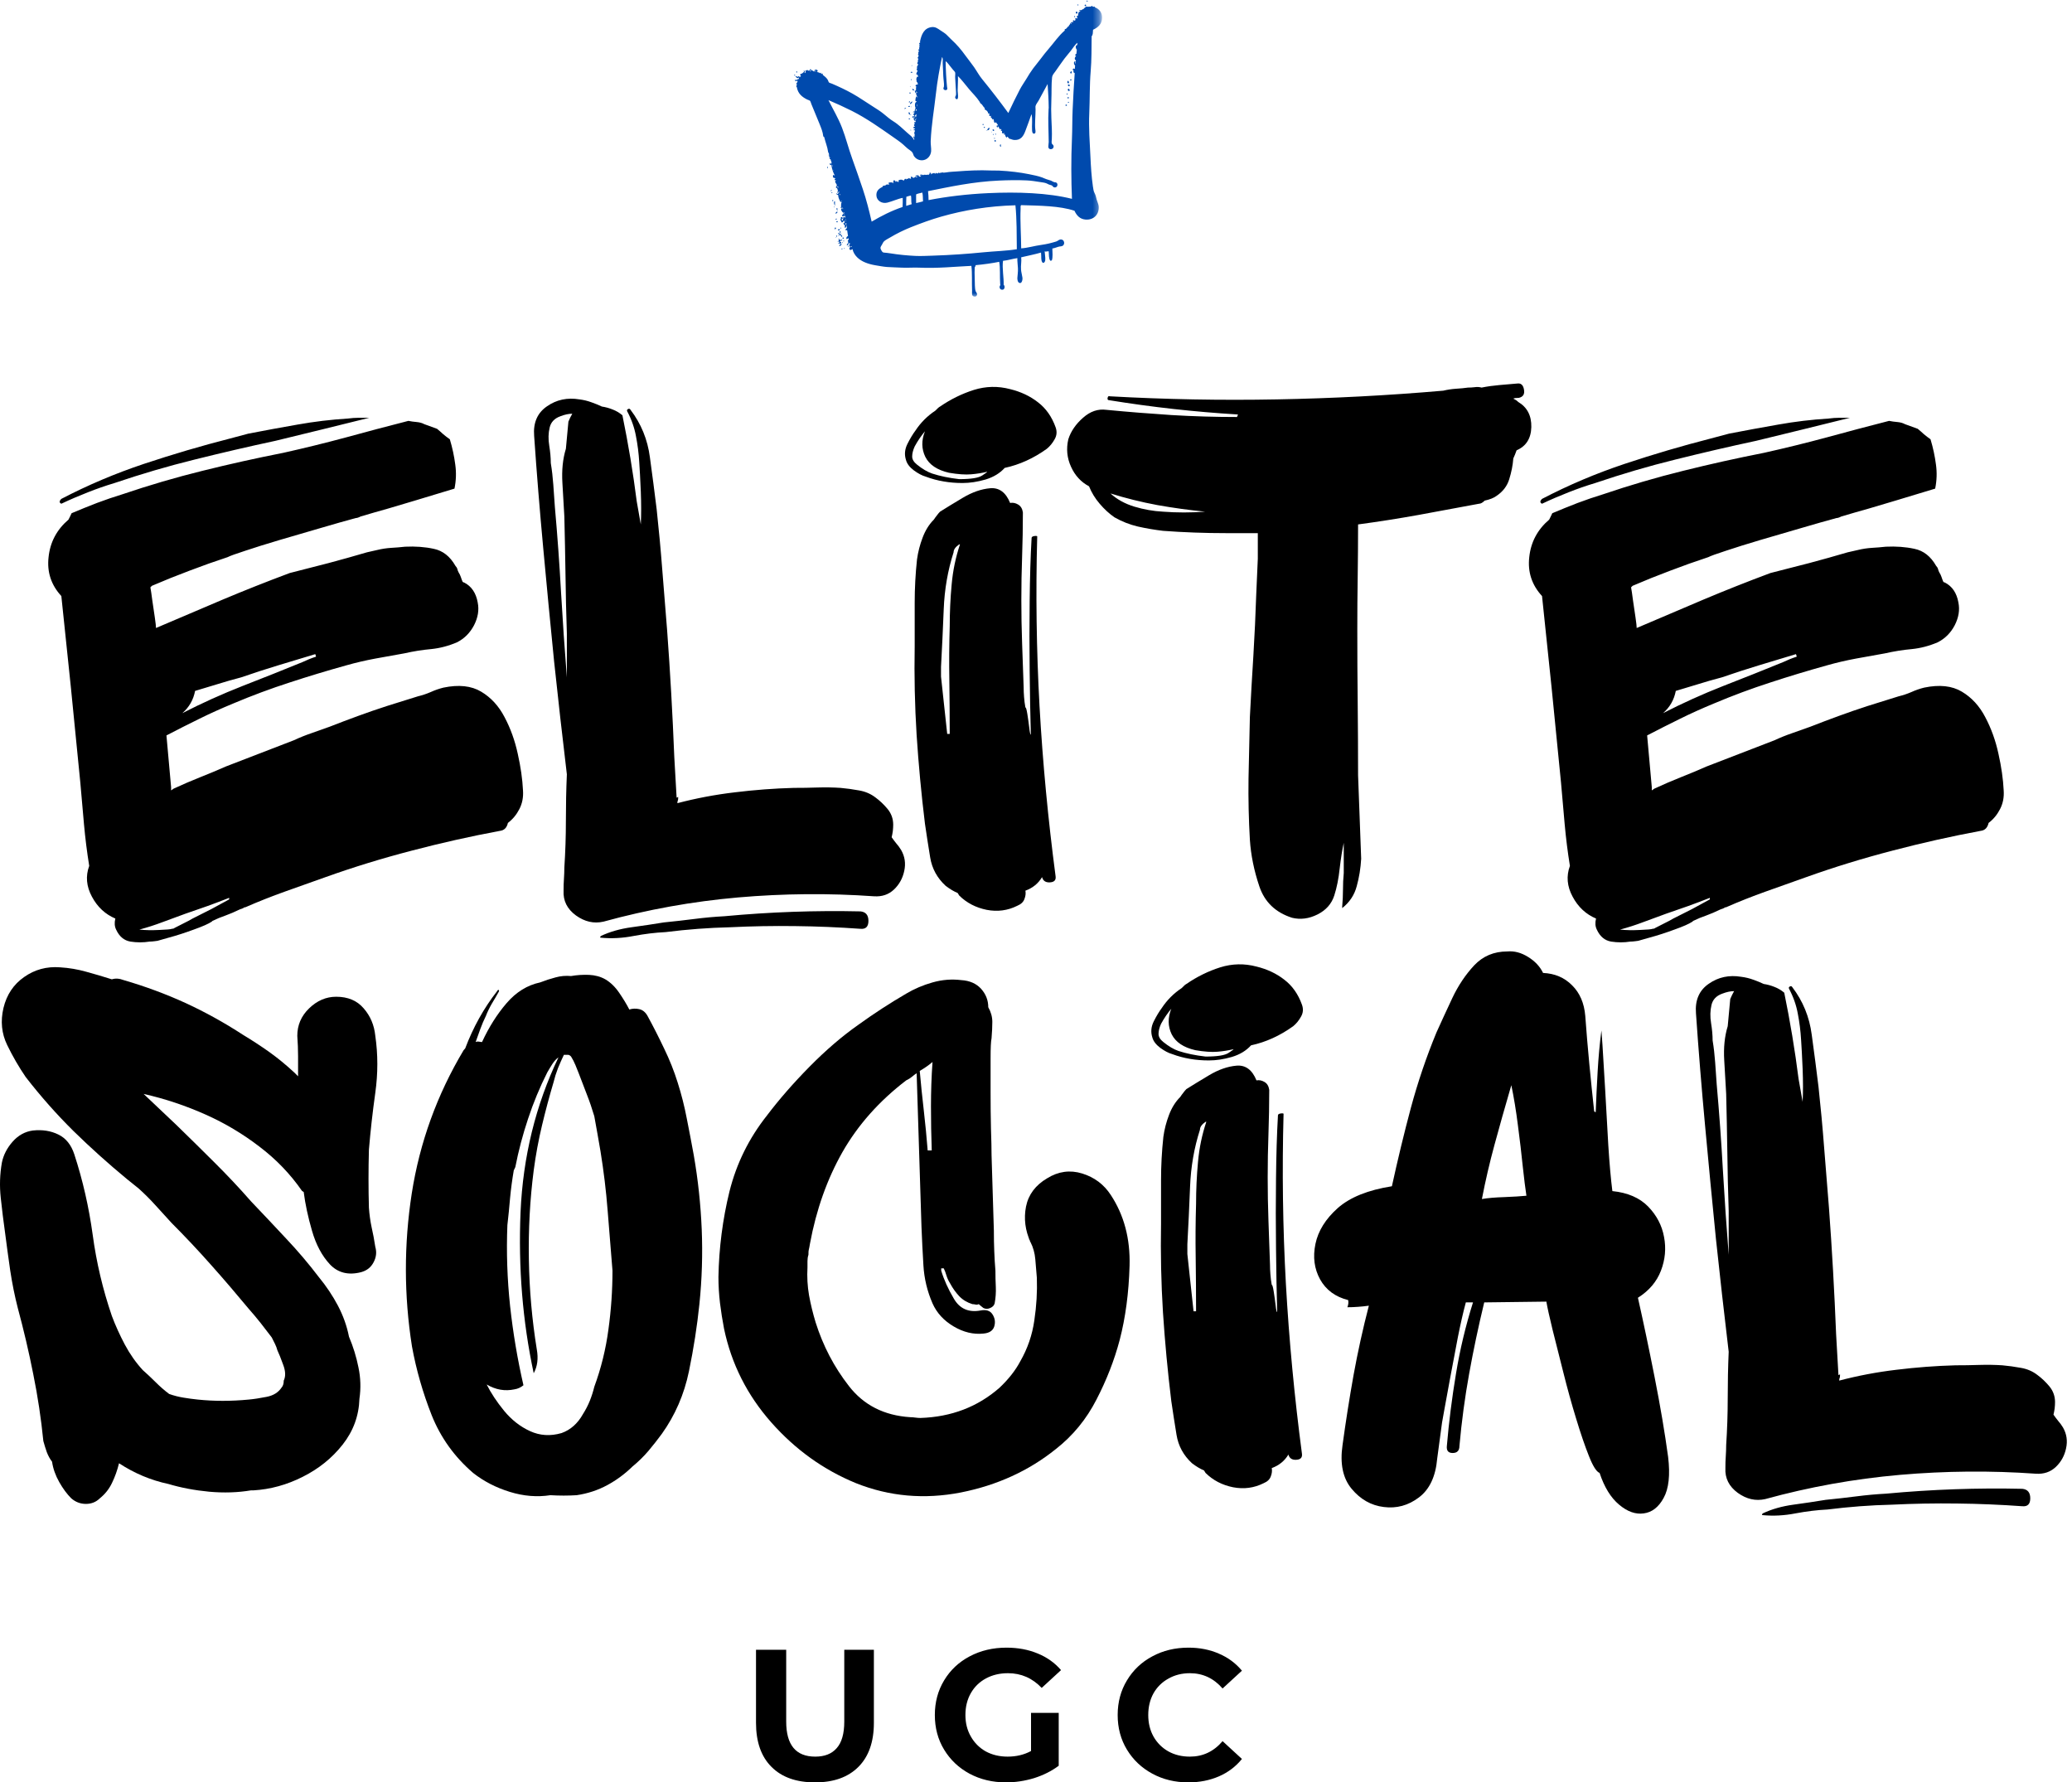
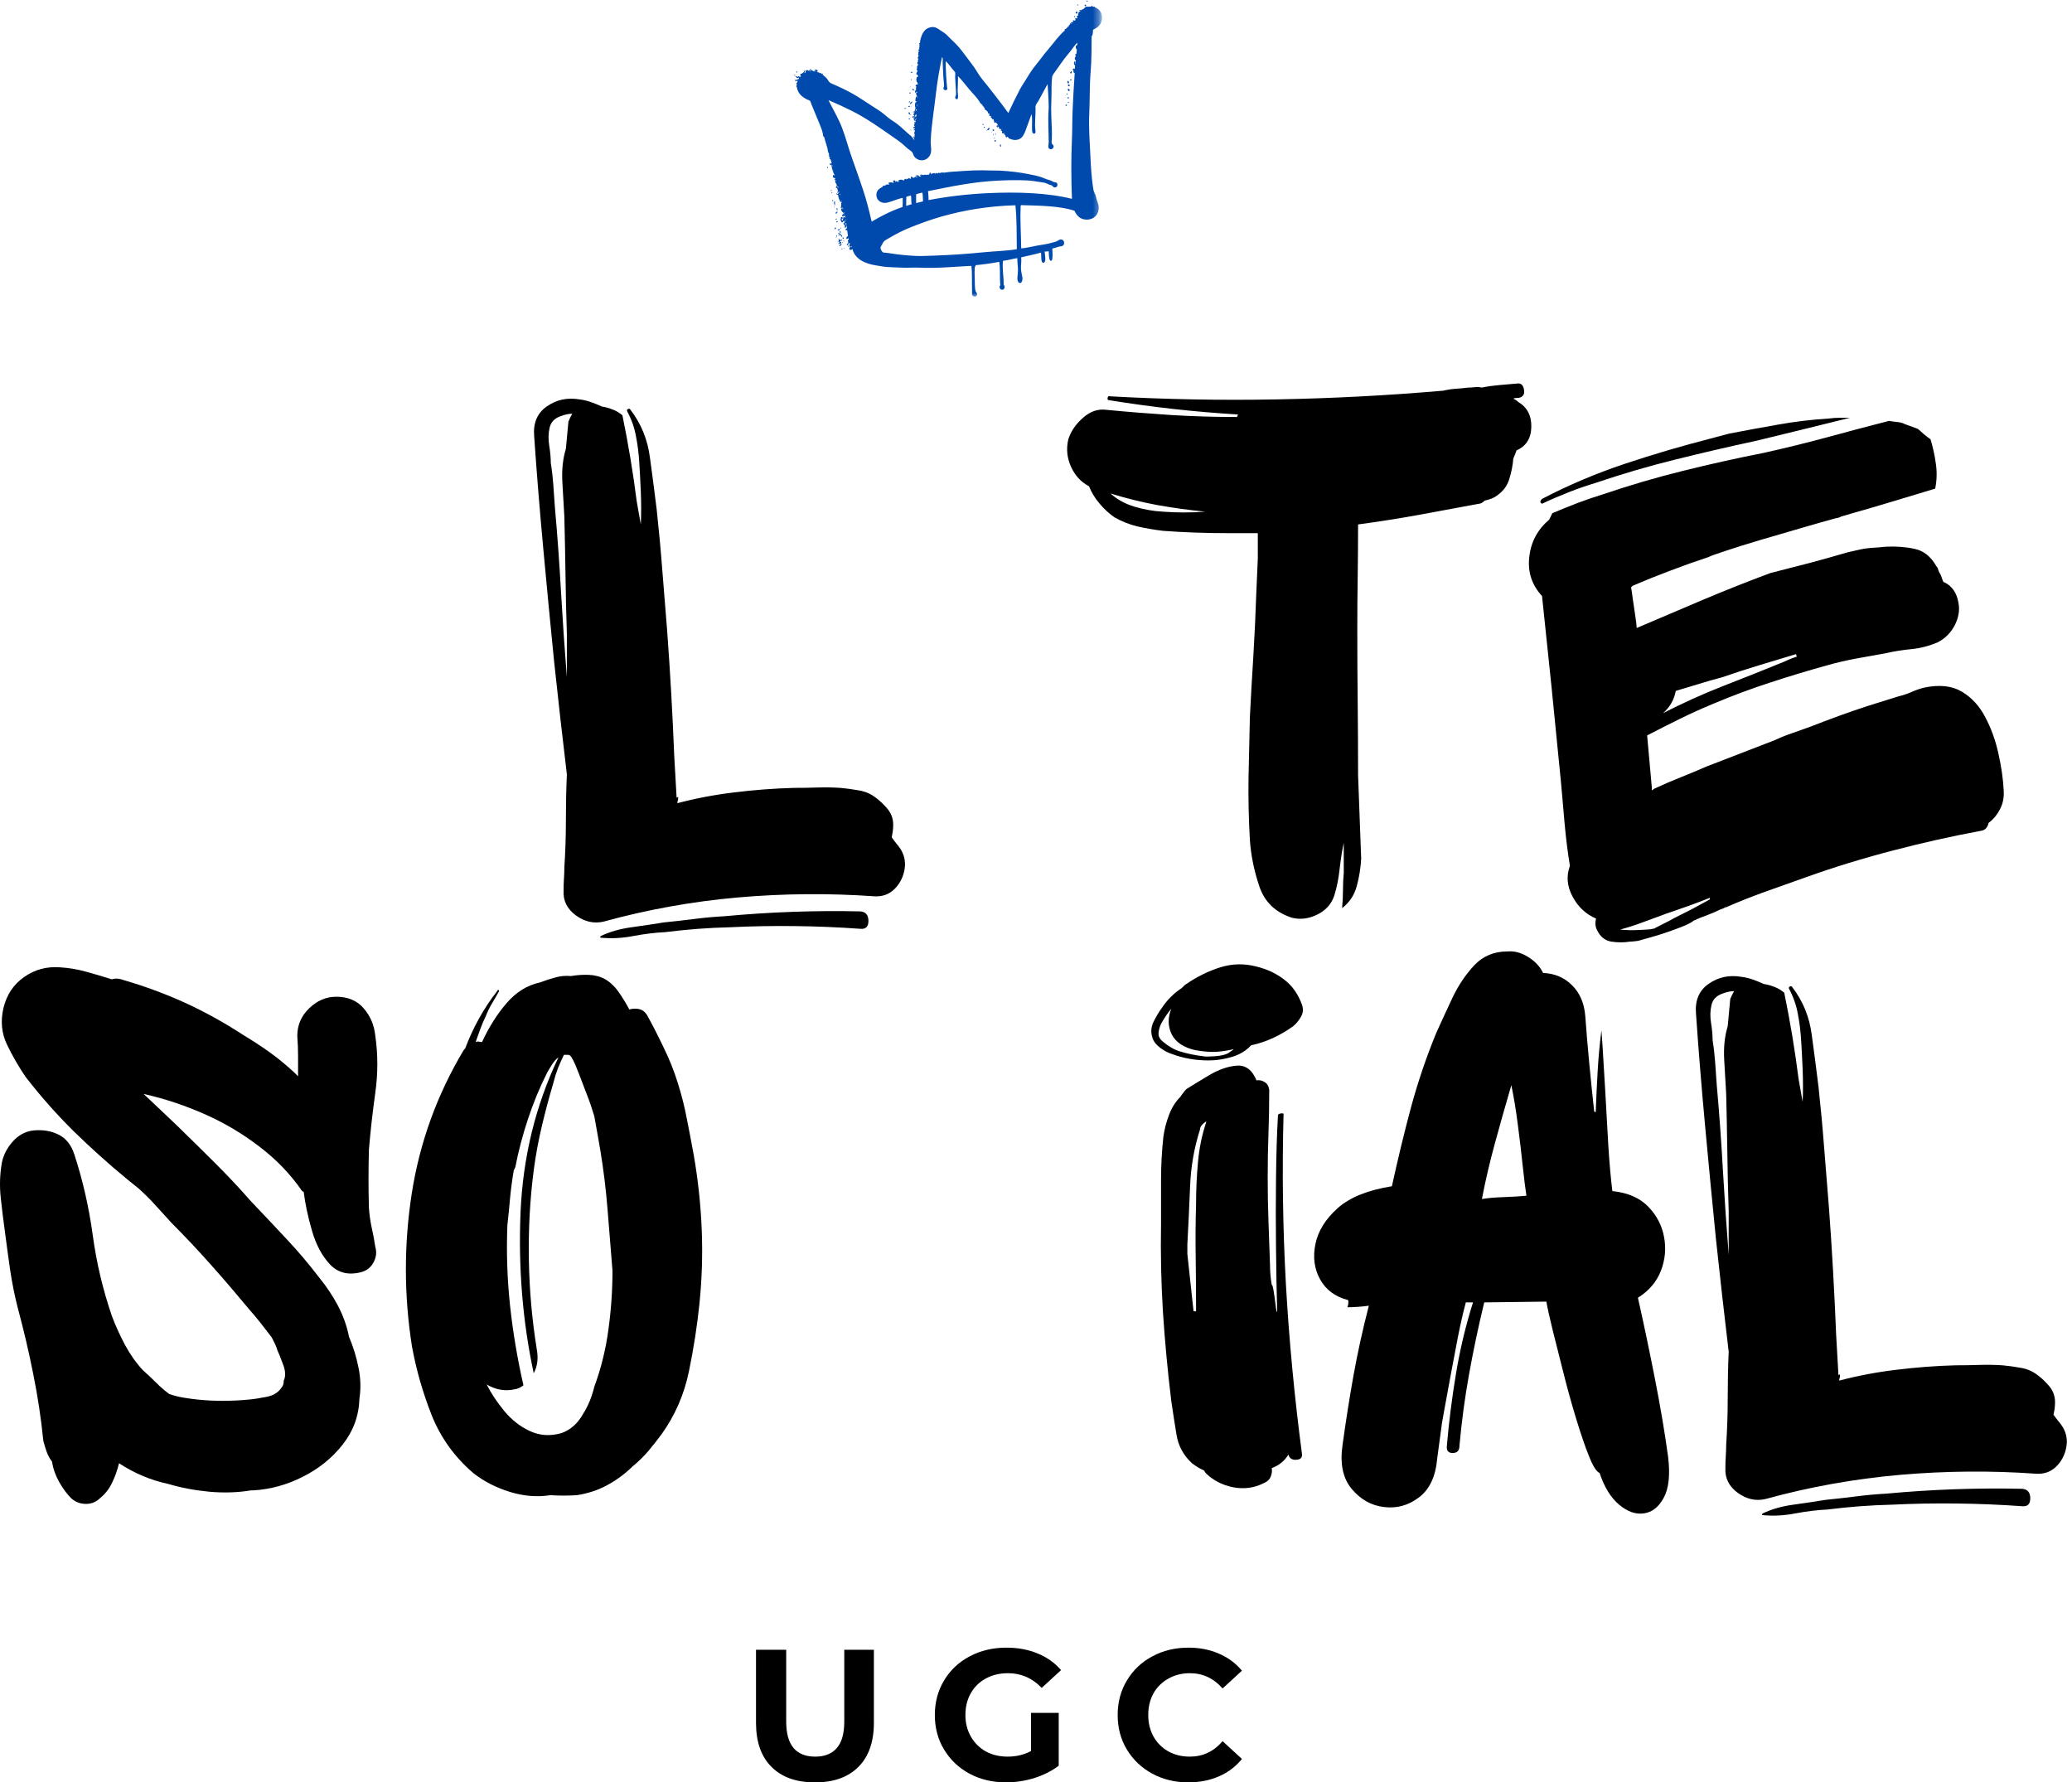
<svg xmlns="http://www.w3.org/2000/svg" width="329" height="283" viewBox="0 0 329 283" fill="none">
-   <path d="M9.74 79.211C13.935 77.021 18.315 75.169 22.864 73.648C27.413 72.135 31.969 70.79 36.541 69.622L39.43 68.853C42.05 68.346 44.663 67.862 47.267 67.409C49.888 66.94 52.538 66.625 55.228 66.456C55.819 66.379 56.396 66.333 56.949 66.333C57.502 66.333 58.063 66.333 58.639 66.333C56.196 66.933 53.706 67.547 51.171 68.177C48.651 68.792 46.169 69.399 43.733 69.991C39.43 70.913 35.142 71.912 30.886 72.972C26.644 74.017 22.411 75.262 18.192 76.691C16.755 77.121 15.342 77.613 13.951 78.166C12.575 78.704 11.169 79.303 9.74 79.98C9.387 79.818 9.387 79.565 9.74 79.211ZM80.645 130.661C80.476 131.422 80.061 131.845 79.385 131.921C74.752 132.782 70.088 133.827 65.401 135.056C60.729 136.27 56.157 137.669 51.693 139.267C49.58 140.028 47.452 140.788 45.3 141.541C43.164 142.302 41.044 143.14 38.938 144.062H38.815C38.708 144.146 38.577 144.215 38.416 144.277C38.247 144.323 38.085 144.384 37.924 144.461C37.248 144.792 36.549 145.091 35.834 145.353C35.112 145.598 34.42 145.89 33.744 146.213L33.621 146.336C33.106 146.682 32.154 147.104 30.763 147.596C29.387 148.103 28.089 148.526 26.86 148.856C25.63 149.202 25.015 149.379 25.015 149.379C25.015 149.379 24.862 149.394 24.554 149.44C24.262 149.479 24.001 149.502 23.755 149.502C22.749 149.663 21.735 149.663 20.712 149.502C19.706 149.333 18.945 148.703 18.438 147.596C18.192 147.104 18.146 146.52 18.315 145.844C16.717 145.168 15.472 144.016 14.596 142.371C13.713 140.735 13.567 139.106 14.166 137.484C13.813 135.295 13.536 133.089 13.336 130.876C13.129 128.648 12.937 126.435 12.752 124.238L11.246 109.055L9.74 94.64C8.119 92.88 7.443 90.821 7.712 88.462C7.958 86.088 9.01 84.098 10.877 82.5C10.954 82.338 11.039 82.177 11.123 82.008C11.2 81.847 11.285 81.67 11.369 81.486C12.722 80.917 14.058 80.371 15.395 79.857C16.748 79.35 18.1 78.888 19.452 78.474C23.671 77.044 27.904 75.8 32.146 74.755C36.403 73.694 40.69 72.742 44.993 71.896C48.374 71.143 51.701 70.321 54.982 69.438C58.255 68.538 61.544 67.67 64.848 66.825C65.255 66.909 65.693 66.971 66.169 67.009C66.638 67.055 67.038 67.163 67.368 67.347L69.397 68.085C69.719 68.354 70.05 68.638 70.38 68.946C70.726 69.238 71.072 69.499 71.425 69.745C71.832 71.097 72.117 72.434 72.286 73.74C72.47 75.031 72.424 76.314 72.163 77.582L65.862 79.488C64.51 79.903 63.096 80.318 61.621 80.748C60.145 81.163 58.685 81.578 57.256 82.008C56.926 82.177 56.672 82.254 56.488 82.254C54.89 82.684 53.015 83.222 50.863 83.852C48.727 84.467 46.591 85.097 44.44 85.727C42.288 86.365 40.452 86.941 38.938 87.448C37.417 87.94 36.487 88.278 36.141 88.462C34.128 89.123 32.115 89.838 30.087 90.614C28.058 91.374 26.068 92.174 24.124 93.011L23.878 93.257C23.955 93.672 24.063 94.363 24.186 95.347C24.324 96.315 24.462 97.214 24.585 98.052C24.708 98.897 24.77 99.45 24.77 99.711C28.312 98.198 31.823 96.699 35.312 95.224C38.815 93.749 42.381 92.335 46.007 90.983C48.036 90.475 50.072 89.953 52.124 89.415C54.191 88.862 56.242 88.293 58.27 87.694L59.9 87.325C60.653 87.141 61.39 87.033 62.112 86.987C62.827 86.949 63.565 86.887 64.325 86.803C65.939 86.726 67.46 86.833 68.874 87.141C70.303 87.433 71.456 88.332 72.316 89.845C72.478 90.014 72.578 90.183 72.624 90.368C72.662 90.537 72.724 90.698 72.808 90.86C72.969 91.106 73.092 91.367 73.177 91.628C73.254 91.874 73.346 92.12 73.454 92.366C73.53 92.45 73.615 92.489 73.699 92.489C74.867 93.088 75.582 94.141 75.851 95.654C76.097 96.845 75.897 98.052 75.267 99.281C74.629 100.495 73.73 101.394 72.562 101.986C71.21 102.562 69.835 102.923 68.444 103.061C67.045 103.184 65.632 103.415 64.202 103.738C62.681 104.006 61.144 104.283 59.592 104.567C58.032 104.859 56.496 105.213 54.982 105.643C51.947 106.488 48.935 107.395 45.946 108.379C42.949 109.347 39.983 110.453 37.033 111.698C35.189 112.459 33.391 113.265 31.654 114.126C29.933 114.971 28.189 115.847 26.429 116.769L27.167 124.975C27.167 125.06 27.167 125.121 27.167 125.16C27.167 125.206 27.167 125.313 27.167 125.498L27.566 125.221C28.98 124.568 30.379 123.961 31.777 123.408C33.168 122.855 34.543 122.286 35.895 121.687L46.653 117.538C47.575 117.107 48.512 116.731 49.48 116.4C50.441 116.055 51.394 115.716 52.339 115.386C53.852 114.794 55.366 114.218 56.888 113.665C58.401 113.112 59.915 112.589 61.436 112.097L66.354 110.561C67.03 110.399 67.706 110.177 68.382 109.885C69.058 109.577 69.735 109.347 70.411 109.178C72.847 108.671 74.844 108.886 76.404 109.823C77.956 110.745 79.201 112.097 80.123 113.88C81.06 115.647 81.76 117.584 82.213 119.689C82.682 121.779 82.958 123.715 83.043 125.498C83.12 126.589 82.928 127.58 82.459 128.479C82.005 129.363 81.398 130.093 80.645 130.661ZM50.064 103.861C48.113 104.46 46.146 105.051 44.163 105.643C42.196 106.242 40.237 106.873 38.293 107.549C37.017 107.879 35.773 108.24 34.543 108.624C33.329 108.993 32.146 109.354 30.978 109.7C30.709 111.114 30.033 112.297 28.95 113.235C32.061 111.636 35.235 110.207 38.477 108.932C41.735 107.664 44.916 106.396 48.036 105.121C48.712 104.798 49.427 104.506 50.187 104.26L50.064 103.861ZM22.126 147.596C23.048 147.696 24.093 147.719 25.261 147.658C26.445 147.612 27.121 147.55 27.29 147.473C27.474 147.473 27.605 147.427 27.689 147.35C28.181 147.104 28.68 146.843 29.195 146.582C29.703 146.336 30.163 146.09 30.578 145.844C31.6 145.337 32.592 144.83 33.56 144.338C34.52 143.831 35.465 143.316 36.387 142.802V142.556C35.296 142.986 34.159 143.416 32.976 143.847C31.808 144.261 30.625 144.669 29.441 145.076C28.273 145.506 27.075 145.952 25.845 146.398C24.616 146.866 23.371 147.266 22.126 147.596Z" fill="black" />
  <path d="M138.784 142.31C131.631 141.803 124.431 141.864 117.178 142.494C109.924 143.132 102.802 144.415 95.817 146.336C94.296 146.682 92.843 146.351 91.453 145.353C90.054 144.331 89.401 143.017 89.486 141.419C89.486 140.742 89.501 140.112 89.547 139.513C89.585 138.921 89.609 138.337 89.609 137.761C89.77 135.302 89.854 132.836 89.854 130.354C89.854 127.88 89.9 125.406 90.008 122.947C89.655 119.996 89.309 117.007 88.963 113.972C88.633 110.945 88.302 107.948 87.98 104.998C87.38 99.02 86.812 93.034 86.258 87.049C85.705 81.071 85.221 75.124 84.814 69.222C84.645 67.132 85.321 65.565 86.842 64.52C88.356 63.46 90.077 63.091 92.006 63.413C92.682 63.498 93.312 63.652 93.911 63.874C94.503 64.082 95.056 64.305 95.571 64.551C96.14 64.635 96.708 64.789 97.261 65.012C97.815 65.219 98.337 65.526 98.829 65.934C99.766 70.506 100.527 75.062 101.103 79.611L101.749 83.268C101.826 81.754 101.826 80.01 101.749 78.043C101.664 76.061 101.58 74.509 101.503 73.402C101.418 71.973 101.242 70.59 100.98 69.253C100.735 67.901 100.274 66.594 99.597 65.319C99.513 65.158 99.551 65.035 99.72 64.95C99.882 64.85 100.012 64.889 100.12 65.073C101.795 67.271 102.825 69.776 103.193 72.603C103.578 75.415 103.939 78.166 104.269 80.871C104.615 84.067 104.915 87.279 105.16 90.491C105.406 93.687 105.66 96.884 105.929 100.08C106.421 106.742 106.797 113.442 107.066 120.181L107.435 126.635C107.435 126.635 107.45 126.635 107.496 126.635C107.535 126.635 107.596 126.597 107.681 126.512V126.758C107.681 126.927 107.658 127.05 107.619 127.127C107.573 127.211 107.558 127.342 107.558 127.526C110.508 126.75 113.536 126.174 116.655 125.805C119.79 125.421 122.91 125.183 126.029 125.098C127.274 125.098 128.534 125.083 129.81 125.037C131.078 124.998 132.299 125.021 133.467 125.098C134.405 125.183 135.38 125.313 136.387 125.498C137.386 125.667 138.27 126.043 139.03 126.635C139.706 127.127 140.336 127.734 140.936 128.448C141.527 129.171 141.827 130.001 141.827 130.938C141.827 131.268 141.804 131.606 141.766 131.952C141.72 132.283 141.658 132.613 141.581 132.936C141.827 133.289 142.073 133.612 142.319 133.919C142.58 134.211 142.841 134.557 143.087 134.964C143.679 135.994 143.84 137.1 143.579 138.284C143.333 139.452 142.788 140.435 141.95 141.234C141.105 142.033 140.052 142.394 138.784 142.31ZM87.457 73.525C87.641 74.632 87.772 75.784 87.857 76.968C87.933 78.135 88.018 79.303 88.103 80.471C88.51 85.043 88.84 89.584 89.086 94.087C89.347 98.597 89.655 103.084 90.008 107.549V100.572C89.9 97.46 89.831 94.364 89.793 91.29C89.747 88.216 89.685 85.128 89.609 82.008C89.524 80.494 89.424 78.719 89.301 76.691C89.178 74.662 89.363 72.849 89.854 71.251L90.254 66.948C90.415 66.541 90.623 66.118 90.869 65.688C90.292 65.688 89.67 65.826 88.994 66.087C88.049 66.418 87.472 67.025 87.273 67.901C87.065 68.784 87.042 69.737 87.211 70.759C87.373 71.766 87.457 72.688 87.457 73.525ZM136.633 147.473C133.191 147.227 129.733 147.081 126.275 147.043C122.81 146.997 119.36 147.058 115.918 147.227C112.537 147.304 109.125 147.566 105.683 147.996C104.062 148.073 102.371 148.28 100.612 148.61C98.844 148.956 97.116 149.048 95.418 148.887C95.248 148.887 95.248 148.795 95.418 148.61C96.847 147.934 98.468 147.473 100.274 147.227C102.095 146.982 103.808 146.72 105.406 146.459C107.104 146.29 108.733 146.106 110.293 145.906C111.845 145.706 113.428 145.56 115.026 145.476C122.28 144.799 129.479 144.546 136.633 144.707C137.47 144.792 137.893 145.291 137.893 146.213C137.893 147.135 137.47 147.55 136.633 147.473Z" fill="black" />
-   <path d="M143.855 73.033C143.586 72.196 143.655 71.358 144.07 70.513C144.5 69.653 144.93 68.938 145.361 68.362C146.198 67.094 147.251 66.041 148.526 65.196C148.849 64.85 149.095 64.635 149.264 64.551C150.962 63.383 152.752 62.507 154.642 61.907C156.548 61.316 158.461 61.277 160.39 61.784C162.088 62.199 163.563 62.891 164.816 63.874C166.084 64.843 167.013 66.164 167.613 67.839C167.858 68.515 167.805 69.153 167.459 69.745C167.129 70.344 166.721 70.844 166.23 71.251C164.116 72.772 161.881 73.786 159.529 74.293C158.769 75.139 157.754 75.753 156.487 76.138C155.211 76.506 153.997 76.691 152.829 76.691C151.799 76.691 150.808 76.614 149.848 76.445C148.88 76.284 147.927 76.03 146.989 75.677C146.413 75.515 145.791 75.185 145.115 74.693C144.439 74.186 144.016 73.633 143.855 73.033ZM152.307 76.076C154.166 76.076 155.388 75.884 155.964 75.492C156.556 75.108 156.809 74.908 156.732 74.908C155.972 75.093 155.134 75.231 154.212 75.308C153.29 75.392 152.107 75.308 150.678 75.062C148.811 74.632 147.558 73.794 146.928 72.542C146.313 71.274 146.29 69.921 146.867 68.485C146.29 69.161 145.745 69.96 145.238 70.882C144.969 71.481 144.838 72.011 144.838 72.48C144.838 72.933 145.092 73.364 145.606 73.771C146.444 74.447 147.243 74.924 148.004 75.185C149.272 75.6 150.708 75.892 152.307 76.076ZM165.461 139.267C164.862 140.274 163.986 140.988 162.818 141.418C162.895 141.833 162.849 142.271 162.664 142.74C162.495 143.216 162.119 143.57 161.527 143.816C160.006 144.576 158.392 144.792 156.671 144.461C154.95 144.115 153.49 143.355 152.307 142.187L152.061 141.787C151.461 141.541 150.831 141.165 150.155 140.65C148.803 139.405 147.981 137.899 147.696 136.132C147.404 134.349 147.128 132.567 146.867 130.784C146.29 126.074 145.852 121.379 145.545 116.708C145.253 112.036 145.153 107.333 145.238 102.6C145.238 100.326 145.238 98.036 145.238 95.716C145.238 93.403 145.361 91.106 145.606 88.831C145.768 87.648 146.067 86.488 146.498 85.358C146.928 84.213 147.52 83.26 148.28 82.5C148.442 82.254 148.603 82.031 148.772 81.824C148.933 81.601 149.095 81.409 149.264 81.24C150.201 80.648 151.415 79.91 152.891 79.027C154.366 78.151 155.81 77.644 157.224 77.521C158.653 77.398 159.714 78.181 160.39 79.856C160.82 79.78 161.235 79.856 161.65 80.102C162.08 80.348 162.334 80.771 162.418 81.362C162.418 83.721 162.372 86.05 162.295 88.339C162.211 90.614 162.173 92.934 162.173 95.285C162.173 97.56 162.211 99.857 162.295 102.17C162.372 104.491 162.457 106.826 162.541 109.178C162.541 109.608 162.557 110.1 162.603 110.653C162.641 111.191 162.71 111.752 162.818 112.343C162.895 112.266 163.002 112.605 163.125 113.358C163.248 114.118 163.348 114.856 163.433 115.57C163.509 116.293 163.594 116.646 163.679 116.646C163.594 113.619 163.533 110.246 163.494 106.534C163.448 102.831 163.448 99.12 163.494 95.408C163.533 91.705 163.632 88.37 163.801 85.419C163.801 85.258 163.94 85.158 164.232 85.112C164.539 85.074 164.693 85.097 164.693 85.174C164.447 94.194 164.57 103.184 165.062 112.159C165.569 121.133 166.422 130.131 167.613 139.144C167.689 139.743 167.397 140.058 166.721 140.097C166.045 140.143 165.622 139.866 165.461 139.267ZM151.415 87.694C150.493 90.568 149.971 93.58 149.848 96.73C149.725 99.888 149.579 102.938 149.418 105.889V107.149C149.418 107.234 149.418 107.272 149.418 107.272C149.418 107.272 149.418 107.326 149.418 107.426C149.579 108.947 149.74 110.461 149.909 111.974C150.071 113.496 150.232 115.01 150.401 116.523H150.801C150.801 113.657 150.778 110.807 150.739 107.979C150.693 105.151 150.716 102.308 150.801 99.435C150.801 97.245 150.901 95.032 151.108 92.796C151.308 90.568 151.753 88.447 152.43 86.434H152.307C151.707 86.849 151.415 87.264 151.415 87.694Z" fill="black" />
  <path d="M240.813 71.497C240.629 72.012 240.452 72.442 240.29 72.788C240.206 73.879 239.991 74.97 239.645 76.076C239.315 77.168 238.646 78.043 237.647 78.72C237.217 79.05 236.579 79.303 235.742 79.488C235.411 79.818 235.112 79.98 234.85 79.98C231.654 80.579 228.442 81.171 225.23 81.762C222.034 82.339 218.838 82.838 215.641 83.268C215.641 86.058 215.618 88.847 215.58 91.628C215.534 94.394 215.518 97.176 215.518 99.957C215.518 103.83 215.534 107.687 215.58 111.514C215.618 115.348 215.641 119.213 215.641 123.101C215.718 125.275 215.802 127.48 215.887 129.709C215.964 131.945 216.048 134.158 216.133 136.347C216.048 137.869 215.81 139.321 215.426 140.712C215.057 142.11 214.289 143.263 213.121 144.185V143.939C213.198 143.017 213.244 142.118 213.244 141.234C213.244 140.358 213.282 139.482 213.367 138.622V133.827C213.121 134.934 212.906 136.286 212.721 137.884C212.552 139.482 212.268 140.919 211.861 142.187C211.43 143.524 210.539 144.523 209.187 145.199C207.834 145.875 206.49 146.044 205.161 145.722C202.533 144.884 200.804 143.224 199.966 140.743C199.121 138.245 198.622 135.779 198.46 133.335C198.276 130.124 198.199 126.873 198.245 123.592C198.307 120.319 198.376 117.069 198.46 113.85C198.622 110.653 198.806 107.418 199.014 104.137C199.213 100.841 199.367 97.552 199.475 94.271L199.72 88.708V84.651C198.875 84.651 198.061 84.651 197.262 84.651C196.463 84.651 195.633 84.651 194.772 84.651C191.33 84.651 187.957 84.528 184.66 84.283C183.323 84.121 182.002 83.898 180.696 83.606C179.382 83.299 178.129 82.807 176.946 82.131C176.101 81.54 175.325 80.825 174.61 79.98C173.888 79.142 173.327 78.22 172.92 77.214C171.644 76.537 170.691 75.508 170.061 74.109C169.424 72.719 169.278 71.266 169.631 69.745C170.038 68.477 170.814 67.34 171.967 66.333C173.112 65.311 174.349 64.889 175.686 65.073C179.143 65.404 182.601 65.68 186.043 65.903C189.501 66.111 192.966 66.21 196.432 66.21C196.432 66.134 196.447 66.072 196.493 66.026C196.532 65.965 196.555 65.895 196.555 65.811C189.732 65.404 182.909 64.643 176.085 63.537C175.901 63.537 175.824 63.414 175.87 63.168C175.932 62.922 176.039 62.845 176.208 62.922C185.06 63.414 193.896 63.583 202.732 63.414C211.584 63.252 220.39 62.791 229.164 62.031C229.841 61.869 230.517 61.769 231.193 61.723C231.869 61.685 232.499 61.623 233.099 61.539C233.421 61.539 233.775 61.523 234.144 61.477C234.528 61.416 234.897 61.439 235.25 61.539C236.172 61.354 237.109 61.224 238.078 61.139C239.038 61.062 239.991 60.978 240.936 60.893C241.505 60.816 241.858 61.132 241.981 61.846C242.119 62.568 241.858 63.006 241.182 63.168C240.752 63.168 240.452 63.214 240.29 63.291C240.636 63.46 240.89 63.629 241.059 63.813C242.488 64.658 243.187 65.988 243.149 67.809C243.103 69.614 242.327 70.844 240.813 71.497ZM184.66 81.24C186.85 81.409 189.086 81.409 191.361 81.24C188.84 80.994 186.305 80.648 183.769 80.195C181.249 79.726 178.767 79.112 176.331 78.351C177.33 79.273 178.59 79.972 180.112 80.441C181.625 80.894 183.139 81.163 184.66 81.24Z" fill="black" />
  <path d="M244.85 79.211C249.046 77.021 253.425 75.169 257.974 73.648C262.523 72.135 267.079 70.79 271.651 69.622L274.54 68.853C277.16 68.346 279.773 67.862 282.378 67.409C284.998 66.94 287.649 66.625 290.338 66.456C290.93 66.379 291.506 66.333 292.059 66.333C292.612 66.333 293.173 66.333 293.749 66.333C291.306 66.933 288.817 67.547 286.281 68.177C283.761 68.792 281.279 69.399 278.843 69.991C274.54 70.913 270.253 71.912 265.996 72.972C261.754 74.017 257.521 75.262 253.302 76.691C251.866 77.121 250.452 77.613 249.061 78.166C247.686 78.704 246.279 79.303 244.85 79.98C244.497 79.818 244.497 79.565 244.85 79.211ZM315.756 130.661C315.587 131.422 315.172 131.845 314.495 131.921C309.862 132.782 305.198 133.827 300.511 135.056C295.839 136.27 291.268 137.669 286.803 139.267C284.69 140.028 282.562 140.788 280.411 141.541C278.274 142.302 276.154 143.14 274.048 144.062H273.925C273.818 144.146 273.687 144.215 273.526 144.277C273.357 144.323 273.196 144.384 273.034 144.461C272.358 144.792 271.659 145.091 270.944 145.353C270.222 145.598 269.53 145.89 268.854 146.213L268.731 146.336C268.216 146.682 267.264 147.104 265.873 147.596C264.498 148.103 263.199 148.526 261.97 148.856C260.74 149.202 260.126 149.379 260.126 149.379C260.126 149.379 259.972 149.394 259.664 149.44C259.373 149.479 259.111 149.502 258.865 149.502C257.859 149.663 256.845 149.663 255.823 149.502C254.816 149.333 254.055 148.703 253.548 147.596C253.302 147.104 253.256 146.52 253.425 145.844C251.827 145.168 250.582 144.016 249.706 142.371C248.823 140.735 248.677 139.106 249.276 137.484C248.923 135.295 248.646 133.089 248.446 130.876C248.239 128.648 248.047 126.435 247.862 124.238L246.356 109.055L244.85 94.64C243.229 92.88 242.553 90.821 242.822 88.462C243.068 86.088 244.12 84.098 245.987 82.5C246.064 82.338 246.149 82.177 246.233 82.008C246.31 81.847 246.395 81.67 246.479 81.486C247.832 80.917 249.169 80.371 250.506 79.857C251.858 79.35 253.21 78.888 254.563 78.474C258.781 77.044 263.015 75.8 267.256 74.755C271.513 73.694 275.8 72.742 280.103 71.896C283.484 71.143 286.811 70.321 290.092 69.438C293.365 68.538 296.654 67.67 299.958 66.825C300.365 66.909 300.803 66.971 301.279 67.009C301.748 67.055 302.148 67.163 302.478 67.347L304.507 68.085C304.829 68.354 305.16 68.638 305.49 68.946C305.836 69.238 306.182 69.499 306.535 69.745C306.942 71.097 307.227 72.434 307.396 73.74C307.58 75.031 307.534 76.314 307.273 77.582L300.972 79.488C299.62 79.903 298.206 80.318 296.731 80.748C295.255 81.163 293.796 81.578 292.366 82.008C292.036 82.177 291.782 82.254 291.598 82.254C290 82.684 288.125 83.222 285.974 83.852C283.837 84.467 281.701 85.097 279.55 85.727C277.399 86.365 275.562 86.941 274.048 87.448C272.527 87.94 271.597 88.278 271.252 88.462C269.238 89.123 267.225 89.838 265.197 90.614C263.168 91.374 261.178 92.174 259.234 93.011L258.988 93.257C259.065 93.672 259.173 94.363 259.296 95.347C259.434 96.315 259.572 97.214 259.695 98.052C259.818 98.897 259.88 99.45 259.88 99.711C263.422 98.198 266.933 96.699 270.422 95.224C273.925 93.749 277.491 92.335 281.117 90.983C283.146 90.475 285.182 89.953 287.234 89.415C289.301 88.862 291.352 88.293 293.381 87.694L295.01 87.325C295.763 87.141 296.5 87.033 297.222 86.987C297.937 86.949 298.675 86.887 299.435 86.803C301.049 86.726 302.57 86.833 303.984 87.141C305.413 87.433 306.566 88.332 307.426 89.845C307.588 90.014 307.688 90.183 307.734 90.368C307.772 90.537 307.834 90.698 307.918 90.86C308.08 91.106 308.203 91.367 308.287 91.628C308.364 91.874 308.456 92.12 308.564 92.366C308.64 92.45 308.725 92.489 308.81 92.489C309.977 93.088 310.692 94.141 310.961 95.654C311.207 96.845 311.007 98.052 310.377 99.281C309.739 100.495 308.84 101.394 307.672 101.986C306.32 102.562 304.945 102.923 303.554 103.061C302.155 103.184 300.742 103.415 299.312 103.738C297.791 104.006 296.254 104.283 294.702 104.567C293.142 104.859 291.606 105.213 290.092 105.643C287.057 106.488 284.045 107.395 281.056 108.379C278.059 109.347 275.093 110.453 272.143 111.698C270.299 112.459 268.501 113.265 266.764 114.126C265.043 114.971 263.299 115.847 261.539 116.769L262.277 124.975C262.277 125.06 262.277 125.121 262.277 125.16C262.277 125.206 262.277 125.313 262.277 125.498L262.677 125.221C264.09 124.568 265.489 123.961 266.887 123.408C268.278 122.855 269.653 122.286 271.006 121.687L281.763 117.538C282.685 117.107 283.622 116.731 284.59 116.4C285.551 116.055 286.504 115.716 287.449 115.386C288.962 114.794 290.476 114.218 291.998 113.665C293.511 113.112 295.025 112.589 296.546 112.097L301.464 110.561C302.14 110.399 302.816 110.177 303.492 109.885C304.169 109.577 304.845 109.347 305.521 109.178C307.957 108.671 309.954 108.886 311.514 109.823C313.066 110.745 314.311 112.097 315.233 113.88C316.171 115.647 316.87 117.584 317.323 119.689C317.792 121.779 318.068 123.715 318.153 125.498C318.23 126.589 318.038 127.58 317.569 128.479C317.116 129.363 316.509 130.093 315.756 130.661ZM285.174 103.861C283.223 104.46 281.256 105.051 279.273 105.643C277.306 106.242 275.347 106.873 273.403 107.549C272.127 107.879 270.883 108.24 269.653 108.624C268.439 108.993 267.256 109.354 266.088 109.7C265.819 111.114 265.143 112.297 264.06 113.235C267.171 111.636 270.345 110.207 273.587 108.932C276.845 107.664 280.026 106.396 283.146 105.121C283.822 104.798 284.537 104.506 285.297 104.26L285.174 103.861ZM257.236 147.596C258.158 147.696 259.203 147.719 260.371 147.658C261.555 147.612 262.231 147.55 262.4 147.473C262.584 147.473 262.715 147.427 262.799 147.35C263.291 147.104 263.791 146.843 264.305 146.582C264.813 146.336 265.274 146.09 265.689 145.844C266.71 145.337 267.702 144.83 268.67 144.338C269.63 143.831 270.575 143.316 271.497 142.802V142.556C270.406 142.986 269.269 143.416 268.086 143.847C266.918 144.261 265.735 144.669 264.551 145.076C263.383 145.506 262.185 145.952 260.955 146.398C259.726 146.866 258.481 147.266 257.236 147.596Z" fill="black" />
  <path d="M58.578 191.761C58.655 192.852 58.8 193.882 59.008 194.865C59.231 195.834 59.423 196.863 59.592 197.97C59.838 198.815 59.746 199.629 59.315 200.428C58.9 201.227 58.24 201.75 57.318 201.996C55.289 202.511 53.637 202.088 52.369 200.736C51.117 199.383 50.172 197.616 49.542 195.419C48.904 193.229 48.466 191.17 48.22 189.241C48.136 189.241 48.097 189.226 48.097 189.179C48.097 189.141 48.051 189.118 47.974 189.118C46.107 186.413 43.84 184.062 41.182 182.049C38.539 180.02 35.696 178.33 32.668 176.978C29.472 175.549 26.183 174.45 22.802 173.689L27.997 178.607C30.002 180.558 32.023 182.541 34.051 184.569C36.08 186.582 38.016 188.642 39.86 190.747C41.72 192.699 43.579 194.666 45.423 196.648C47.283 198.615 49.019 200.659 50.617 202.764C51.801 204.201 52.815 205.715 53.66 207.313C54.498 208.911 55.082 210.556 55.412 212.231C56.088 213.829 56.588 215.458 56.918 217.117C57.264 218.762 57.318 220.421 57.072 222.096C56.987 224.801 56.096 227.229 54.398 229.381C52.715 231.517 50.602 233.215 48.066 234.483C45.546 235.758 42.941 236.473 40.26 236.634H39.86C37.77 236.987 35.557 237.057 33.221 236.849C30.901 236.626 28.742 236.219 26.736 235.62C23.947 235.028 21.335 233.929 18.899 232.331C18.63 233.438 18.261 234.475 17.793 235.435C17.339 236.404 16.694 237.218 15.856 237.894C15.257 238.486 14.519 238.785 13.643 238.785C12.76 238.785 11.984 238.486 11.307 237.894C10.631 237.218 9.994 236.357 9.402 235.312C8.803 234.252 8.426 233.176 8.265 232.085C7.934 231.655 7.658 231.156 7.435 230.579C7.227 229.988 7.043 229.396 6.882 228.797C6.528 225.254 5.998 221.72 5.283 218.193C4.584 214.651 3.762 211.147 2.825 207.682C2.333 205.761 1.933 203.778 1.626 201.75C1.334 199.721 1.057 197.693 0.796 195.664C0.55 193.905 0.32 192.084 0.12 190.194C-0.087 188.288 -0.026 186.413 0.304 184.569C0.55 183.386 1.111 182.287 1.995 181.281C2.894 180.259 3.97 179.667 5.222 179.498C6.736 179.337 8.088 179.552 9.279 180.143C10.462 180.72 11.307 181.765 11.799 183.278C13.152 187.42 14.12 191.684 14.719 196.064C15.311 200.451 16.325 204.747 17.762 208.942C18.33 210.463 19.022 211.977 19.821 213.491C20.636 215.012 21.588 216.364 22.679 217.548C23.356 218.147 24.032 218.777 24.708 219.453C25.384 220.129 26.099 220.759 26.859 221.328C27.612 221.597 28.373 221.789 29.134 221.912C29.887 222.035 30.647 222.143 31.408 222.219C34.005 222.488 36.702 222.488 39.491 222.219C40.329 222.143 41.274 221.997 42.319 221.789C43.379 221.589 44.171 221.105 44.686 220.345C44.931 220.083 45.054 219.699 45.054 219.207C45.377 218.531 45.346 217.694 44.962 216.687C44.593 215.665 44.286 214.897 44.04 214.382C43.956 214.059 43.833 213.729 43.671 213.398C43.502 213.053 43.333 212.707 43.149 212.353C42.572 211.6 41.989 210.84 41.397 210.079C40.798 209.326 40.167 208.565 39.491 207.805C37.54 205.454 35.557 203.133 33.529 200.859C31.516 198.584 29.418 196.356 27.228 194.158C26.383 193.236 25.545 192.314 24.708 191.392C23.863 190.455 22.971 189.564 22.034 188.718L20.159 187.212C17.209 184.777 14.381 182.233 11.676 179.59C8.987 176.932 6.459 174.073 4.085 171.015C2.994 169.417 2.01 167.719 1.134 165.913C0.251 164.092 0.059 162.133 0.55 160.043C1.057 157.937 2.156 156.293 3.839 155.125C5.514 153.942 7.412 153.427 9.525 153.588C10.954 153.673 12.352 153.911 13.705 154.295C15.057 154.664 16.41 155.064 17.762 155.494C18.33 155.31 18.96 155.356 19.637 155.617C23.094 156.624 26.383 157.845 29.503 159.274C32.614 160.711 35.65 162.394 38.6 164.315C40.029 165.176 41.428 166.09 42.78 167.05C44.132 168.018 45.439 169.094 46.714 170.277L47.329 170.892C47.329 169.809 47.329 168.741 47.329 167.696C47.329 166.635 47.283 165.56 47.206 164.469C47.206 162.77 47.828 161.318 49.081 160.104C50.349 158.875 51.785 158.26 53.383 158.26C55.243 158.26 56.703 158.875 57.748 160.104C58.808 161.318 59.423 162.77 59.592 164.469C60.022 167.419 60.022 170.431 59.592 173.505C59.162 176.578 58.824 179.59 58.578 182.541C58.493 185.66 58.493 188.734 58.578 191.761Z" fill="black" />
  <path d="M110.162 183.432C110.838 187.305 111.253 191.223 111.422 195.173C111.584 199.13 111.461 203.095 111.053 207.067C110.7 210.509 110.147 214.067 109.394 217.732C108.633 221.405 107.196 224.709 105.091 227.66C104.415 228.582 103.692 229.496 102.939 230.395C102.179 231.279 101.341 232.101 100.419 232.854C99.228 234.022 97.899 235.005 96.424 235.804C94.948 236.603 93.327 237.141 91.567 237.402C90.215 237.487 88.817 237.487 87.388 237.402C85.298 237.725 83.154 237.556 80.964 236.88C78.766 236.204 76.822 235.205 75.124 233.868C72.174 231.332 69.976 228.274 68.547 224.709C67.133 221.128 66.088 217.479 65.412 213.767C64.137 205.676 64.129 197.585 65.381 189.487C66.649 181.396 69.392 173.812 73.618 166.743C73.618 166.743 73.695 166.651 73.864 166.466C75.132 163.109 76.822 160.074 78.936 157.369C79.012 157.208 79.097 157.146 79.181 157.185C79.258 157.231 79.258 157.331 79.181 157.492C78.851 158.091 78.49 158.706 78.106 159.336C77.737 159.974 77.414 160.627 77.153 161.303C76.822 161.979 76.523 162.678 76.261 163.393C76.016 164.115 75.77 164.799 75.524 165.452C75.685 165.375 75.87 165.352 76.077 165.391C76.3 165.437 76.454 165.452 76.538 165.452C77.621 163.101 78.92 161.042 80.442 159.274C81.955 157.515 83.73 156.416 85.759 155.986C86.596 155.663 87.418 155.394 88.217 155.187C89.016 154.964 89.831 154.895 90.676 154.972C91.614 154.81 92.566 154.749 93.534 154.787C94.495 154.833 95.356 155.064 96.116 155.494C96.954 155.986 97.691 156.708 98.329 157.646C98.959 158.568 99.497 159.451 99.927 160.289C100.419 160.127 100.942 160.104 101.495 160.227C102.048 160.35 102.486 160.711 102.816 161.303C103.738 162.986 104.614 164.715 105.46 166.497C106.32 168.264 107.035 170.062 107.611 171.907C108.203 173.774 108.687 175.679 109.056 177.623C109.44 179.552 109.809 181.488 110.162 183.432ZM94.364 220.191C95.448 217.24 96.193 214.213 96.608 211.093C97.038 207.982 97.253 204.87 97.253 201.75C97.008 198.554 96.746 195.38 96.485 192.222C96.239 189.049 95.855 185.906 95.348 182.787C95.179 181.865 95.017 180.927 94.856 179.959C94.687 178.976 94.526 178.069 94.364 177.224C94.011 176.04 93.627 174.903 93.196 173.812C92.781 172.706 92.367 171.615 91.936 170.523C91.767 170.093 91.583 169.632 91.383 169.14C91.176 168.633 90.937 168.172 90.676 167.757C90.507 167.573 90.346 167.481 90.184 167.481H89.539C89.209 168.157 88.894 168.879 88.586 169.632C88.294 170.393 88.071 171.107 87.91 171.784C87.234 174.058 86.619 176.355 86.066 178.668C85.513 180.989 85.067 183.371 84.744 185.829C84.145 190.463 83.891 195.188 83.976 199.998C84.053 204.793 84.475 209.549 85.236 214.259C85.497 215.696 85.336 216.956 84.744 218.04C82.977 209.787 82.286 201.258 82.654 192.468C83.039 183.663 85.052 175.464 88.678 167.88C88.325 168.126 88.002 168.487 87.695 168.956C87.403 169.409 87.142 169.847 86.896 170.278C85.705 172.636 84.691 175.088 83.853 177.623C83.008 180.143 82.332 182.71 81.825 185.307C81.656 185.66 81.579 185.829 81.579 185.829C81.333 187.266 81.133 188.718 80.995 190.194C80.872 191.669 80.726 193.114 80.564 194.527C80.395 198.83 80.541 203.118 80.995 207.375C81.463 211.639 82.17 215.827 83.115 219.945C82.685 220.299 82.209 220.514 81.702 220.591C80.18 220.921 78.705 220.667 77.276 219.822C77.952 221.174 78.874 222.573 80.042 224.002C81.225 225.439 82.601 226.515 84.16 227.229C85.736 227.952 87.403 228.051 89.17 227.537C90.599 227.029 91.737 226.015 92.582 224.494C93.012 223.818 93.365 223.126 93.657 222.404C93.942 221.689 94.18 220.952 94.364 220.191Z" fill="black" />
-   <path d="M176.375 189.733C178.481 192.929 179.479 196.679 179.357 200.982C179.234 205.284 178.711 209.211 177.789 212.753C176.944 215.949 175.714 219.107 174.101 222.219C172.503 225.339 170.359 227.951 167.677 230.057C163.374 233.522 158.334 235.827 152.556 236.972C146.778 238.094 141.23 237.61 135.928 235.497C130.78 233.391 126.293 230.172 122.466 225.846C118.632 221.505 116.135 216.549 114.967 210.97C114.706 209.618 114.491 208.258 114.322 206.883C114.16 205.492 114.076 204.117 114.076 202.764C114.16 198.139 114.744 193.605 115.828 189.179C116.934 184.754 118.916 180.727 121.79 177.101C123.711 174.565 125.955 171.991 128.521 169.386C131.103 166.766 133.7 164.53 136.328 162.686C138.763 160.926 141.284 159.29 143.888 157.768C145.156 157.015 146.547 156.416 148.068 155.986C149.582 155.555 151.096 155.433 152.617 155.617C153.97 155.701 155.022 156.162 155.783 157C156.536 157.845 156.92 158.813 156.92 159.92C157.35 160.68 157.565 161.457 157.565 162.256C157.565 163.055 157.519 163.915 157.443 164.837C157.335 165.352 157.289 166.405 157.289 168.003C157.289 169.601 157.289 171.415 157.289 173.443C157.289 175.456 157.304 177.37 157.35 179.191C157.412 180.996 157.443 182.41 157.443 183.432L157.811 195.419C157.811 196.525 157.827 197.616 157.873 198.676C157.911 199.721 157.973 200.751 158.057 201.75C158.057 202.595 158.073 203.456 158.119 204.332C158.157 205.215 158.096 206.084 157.934 206.944C157.85 207.275 157.612 207.52 157.227 207.682C156.859 207.851 156.497 207.851 156.152 207.682C155.737 207.359 155.491 207.152 155.414 207.067C155.23 207.152 155.053 207.175 154.892 207.129C154.723 207.09 154.561 207.067 154.4 207.067C153.555 206.806 152.863 206.383 152.31 205.807C151.757 205.215 151.273 204.539 150.865 203.778C150.596 203.348 150.404 202.933 150.281 202.518C150.158 202.088 150.012 201.712 149.851 201.381H149.451V201.75C149.882 203.187 150.558 204.685 151.48 206.237C152.402 207.797 153.793 208.412 155.66 208.081C156.582 207.897 157.227 208.104 157.596 208.696C157.98 209.295 158.073 209.925 157.873 210.602C157.665 211.278 157.089 211.662 156.152 211.739C154.553 211.908 152.971 211.524 151.419 210.602C149.859 209.68 148.745 208.465 148.068 206.944C147.223 205 146.747 202.995 146.624 200.92C146.501 198.853 146.393 196.817 146.317 194.804L145.548 170.4C145.302 170.569 145.041 170.762 144.78 170.984C144.534 171.192 144.234 171.376 143.888 171.538C139.601 174.819 136.236 178.607 133.777 182.909C131.333 187.212 129.612 192.061 128.613 197.447C128.529 197.962 128.467 198.277 128.429 198.4C128.383 198.523 128.367 198.799 128.367 199.23C128.26 199.56 128.214 199.898 128.214 200.244C128.214 200.574 128.214 200.905 128.214 201.227C128.129 202.749 128.214 204.224 128.46 205.653C128.721 207.09 129.074 208.527 129.505 209.956C130.673 213.667 132.432 217.041 134.791 220.068C137.142 223.103 140.392 224.755 144.534 225.016C144.78 225.016 145.041 225.039 145.333 225.078C145.64 225.124 145.917 225.139 146.163 225.139C151.057 224.978 155.237 223.38 158.703 220.345C160.132 218.992 161.231 217.601 161.991 216.165C163.159 214.136 163.905 211.969 164.235 209.649C164.581 207.336 164.711 205.085 164.635 202.887C164.55 201.888 164.465 200.905 164.389 199.937C164.304 198.953 164.051 198.046 163.62 197.201C162.775 195.342 162.545 193.467 162.913 191.577C163.298 189.671 164.419 188.18 166.263 187.089C168.046 185.983 169.898 185.729 171.826 186.321C173.77 186.92 175.284 188.058 176.375 189.733ZM148.068 168.618C147.469 169.133 146.793 169.601 146.04 170.032C146.224 172.122 146.439 174.227 146.685 176.332C146.931 178.445 147.131 180.558 147.3 182.664H147.945C147.861 180.312 147.823 177.977 147.823 175.656C147.823 173.32 147.899 170.977 148.068 168.618ZM163.497 196.955C163.497 196.855 163.474 196.802 163.436 196.802C163.39 196.802 163.374 196.763 163.374 196.679C163.374 196.679 163.39 196.702 163.436 196.74C163.474 196.786 163.497 196.855 163.497 196.955ZM163.62 197.201C163.536 197.124 163.497 197.04 163.497 196.955C163.497 197.04 163.513 197.078 163.559 197.078C163.597 197.078 163.62 197.124 163.62 197.201Z" fill="black" />
  <path d="M182.971 164.715C182.702 163.877 182.771 163.039 183.186 162.194C183.616 161.334 184.047 160.619 184.477 160.043C185.315 158.775 186.367 157.722 187.643 156.877C187.965 156.531 188.211 156.316 188.38 156.232C190.078 155.064 191.869 154.188 193.759 153.589C195.664 152.997 197.578 152.958 199.506 153.466C201.204 153.881 202.68 154.572 203.932 155.556C205.2 156.524 206.13 157.845 206.729 159.52C206.975 160.197 206.921 160.834 206.575 161.426C206.245 162.025 205.838 162.525 205.346 162.932C203.233 164.453 200.997 165.468 198.646 165.975C197.885 166.82 196.871 167.435 195.603 167.819C194.328 168.188 193.113 168.372 191.946 168.372C190.916 168.372 189.925 168.295 188.964 168.126C187.996 167.965 187.043 167.711 186.106 167.358C185.53 167.196 184.907 166.866 184.231 166.374C183.555 165.867 183.132 165.314 182.971 164.715ZM191.423 167.757C193.283 167.757 194.504 167.565 195.081 167.173C195.672 166.789 195.926 166.589 195.849 166.589C195.088 166.774 194.251 166.912 193.329 166.989C192.407 167.073 191.223 166.989 189.794 166.743C187.927 166.313 186.675 165.475 186.044 164.223C185.43 162.955 185.407 161.603 185.983 160.166C185.407 160.842 184.861 161.641 184.354 162.563C184.085 163.162 183.955 163.693 183.955 164.161C183.955 164.615 184.208 165.045 184.723 165.452C185.56 166.128 186.36 166.605 187.12 166.866C188.388 167.281 189.825 167.573 191.423 167.757ZM204.578 230.948C203.978 231.955 203.102 232.669 201.934 233.1C202.011 233.515 201.965 233.952 201.781 234.421C201.612 234.898 201.235 235.251 200.644 235.497C199.122 236.258 197.509 236.473 195.787 236.142C194.066 235.797 192.606 235.036 191.423 233.868L191.177 233.468C190.578 233.223 189.948 232.846 189.272 232.331C187.919 231.086 187.097 229.58 186.813 227.813C186.521 226.031 186.244 224.248 185.983 222.465C185.407 217.755 184.969 213.06 184.661 208.389C184.369 203.717 184.27 199.015 184.354 194.281C184.354 192.007 184.354 189.717 184.354 187.397C184.354 185.084 184.477 182.787 184.723 180.512C184.884 179.329 185.184 178.169 185.614 177.039C186.044 175.894 186.636 174.942 187.397 174.181C187.558 173.935 187.72 173.712 187.889 173.505C188.05 173.282 188.211 173.09 188.38 172.921C189.318 172.329 190.532 171.591 192.007 170.708C193.482 169.832 194.927 169.325 196.341 169.202C197.77 169.079 198.83 169.863 199.506 171.538C199.937 171.461 200.352 171.538 200.766 171.784C201.197 172.029 201.45 172.452 201.535 173.044C201.535 175.403 201.489 177.731 201.412 180.02C201.327 182.295 201.289 184.615 201.289 186.967C201.289 189.241 201.327 191.538 201.412 193.851C201.489 196.172 201.573 198.508 201.658 200.859C201.658 201.289 201.673 201.781 201.719 202.334C201.758 202.872 201.827 203.433 201.934 204.024C202.011 203.948 202.119 204.286 202.242 205.039C202.365 205.799 202.465 206.537 202.549 207.252C202.626 207.974 202.71 208.327 202.795 208.327C202.71 205.3 202.649 201.927 202.611 198.216C202.564 194.512 202.564 190.801 202.611 187.09C202.649 183.386 202.749 180.051 202.918 177.101C202.918 176.939 203.056 176.839 203.348 176.793C203.656 176.755 203.809 176.778 203.809 176.855C203.563 185.875 203.686 194.865 204.178 203.84C204.685 212.815 205.538 221.812 206.729 230.825C206.806 231.425 206.514 231.74 205.838 231.778C205.162 231.824 204.739 231.547 204.578 230.948ZM190.532 179.375C189.61 182.249 189.087 185.261 188.964 188.411C188.841 191.569 188.695 194.62 188.534 197.57V198.83C188.534 198.915 188.534 198.953 188.534 198.953C188.534 198.953 188.534 199.007 188.534 199.107C188.695 200.628 188.857 202.142 189.026 203.656C189.187 205.177 189.348 206.691 189.518 208.204H189.917C189.917 205.338 189.894 202.488 189.856 199.66C189.809 196.832 189.833 193.989 189.917 191.116C189.917 188.926 190.017 186.713 190.224 184.477C190.424 182.249 190.87 180.128 191.546 178.115H191.423C190.824 178.53 190.532 178.945 190.532 179.375Z" fill="black" />
  <path d="M253.989 233.868C253.497 233.683 252.929 232.792 252.299 231.194C251.661 229.596 250.985 227.621 250.27 225.262C249.548 222.911 248.872 220.467 248.242 217.947C247.604 215.411 247.028 213.137 246.521 211.124C246.029 209.095 245.698 207.612 245.537 206.667L235.671 206.79C234.749 210.601 233.95 214.382 233.274 218.131C232.598 221.881 232.083 225.692 231.737 229.565C231.737 230.326 231.376 230.702 230.661 230.702C229.962 230.702 229.655 230.326 229.739 229.565C230.062 225.777 230.546 221.966 231.184 218.131C231.814 214.282 232.721 210.502 233.889 206.79H232.751C232.336 208.312 231.922 210.14 231.491 212.292C231.076 214.443 230.677 216.556 230.293 218.623C229.924 220.698 229.601 222.427 229.34 223.817C229.094 225.193 228.971 225.877 228.971 225.877L228.203 231.593C227.957 234.444 226.981 236.503 225.283 237.771C223.6 239.039 221.748 239.538 219.72 239.277C217.707 239.031 216.009 238.063 214.618 236.388C213.219 234.713 212.743 232.392 213.173 229.442C213.68 225.738 214.264 222.027 214.925 218.316C215.601 214.612 216.408 210.94 217.353 207.313C216.754 207.397 216.162 207.459 215.571 207.497C214.971 207.543 214.433 207.559 213.942 207.559C214.103 207.151 214.141 206.775 214.065 206.422C212.036 205.914 210.545 204.816 209.608 203.133C208.686 201.458 208.44 199.583 208.87 197.508C209.301 195.441 210.476 193.544 212.405 191.822C214.349 190.101 217.215 188.949 221.011 188.349C221.933 184.131 222.932 179.982 224.023 175.902C225.129 171.806 226.481 167.819 228.08 163.946C228.833 162.271 229.678 160.442 230.6 158.475C231.537 156.493 232.698 154.756 234.073 153.281C235.464 151.806 237.216 151.068 239.329 151.068C240.435 150.968 241.526 151.252 242.617 151.929C243.724 152.605 244.523 153.458 245.015 154.48C246.874 154.564 248.411 155.217 249.625 156.447C250.854 157.661 251.546 159.274 251.715 161.303C251.899 163.823 252.114 166.374 252.36 168.956C252.606 171.522 252.86 174.019 253.129 176.455C253.205 176.54 253.29 176.578 253.374 176.578C253.451 174.388 253.559 172.229 253.682 170.093C253.805 167.941 253.997 165.813 254.266 163.7C254.266 163.354 254.327 164.115 254.45 165.974C254.573 167.819 254.711 170.2 254.88 173.105C255.042 176.017 255.203 178.929 255.372 181.834C255.557 184.746 255.772 187.174 256.018 189.118C258.453 189.364 260.351 190.186 261.704 191.577C263.056 192.975 263.893 194.581 264.224 196.402C264.57 198.208 264.408 199.99 263.732 201.75C263.056 203.517 261.834 204.946 260.075 206.053C260.912 209.764 261.796 213.952 262.718 218.623C263.64 223.295 264.354 227.529 264.869 231.317C265.215 234.19 264.977 236.357 264.162 237.833C263.363 239.308 262.303 240.122 260.997 240.291C259.706 240.476 258.4 240.015 257.093 238.908C255.779 237.817 254.742 236.142 253.989 233.868ZM235.302 190.378C236.224 190.217 237.423 190.117 238.898 190.071C240.374 190.009 241.526 189.94 242.371 189.855C242.202 188.772 242.01 187.212 241.787 185.184C241.58 183.155 241.326 180.988 241.019 178.668C240.727 176.355 240.381 174.234 239.974 172.306C238.944 175.833 238.053 178.991 237.3 181.772C236.539 184.561 235.871 187.427 235.302 190.378Z" fill="black" />
  <path d="M323.264 233.991C316.111 233.484 308.911 233.545 301.658 234.175C294.404 234.813 287.281 236.096 280.297 238.017C278.776 238.363 277.323 238.032 275.933 237.034C274.534 236.012 273.881 234.698 273.966 233.099C273.966 232.423 273.981 231.793 274.027 231.194C274.065 230.602 274.089 230.018 274.089 229.442C274.25 226.983 274.334 224.517 274.334 222.035C274.334 219.561 274.381 217.087 274.488 214.628C274.135 211.677 273.789 208.688 273.443 205.653C273.113 202.626 272.782 199.629 272.46 196.679C271.86 190.701 271.292 184.715 270.738 178.729C270.185 172.752 269.701 166.804 269.294 160.903C269.125 158.813 269.801 157.246 271.322 156.201C272.836 155.14 274.557 154.772 276.486 155.094C277.162 155.179 277.792 155.333 278.391 155.555C278.983 155.763 279.536 155.986 280.051 156.232C280.62 156.316 281.188 156.47 281.742 156.693C282.295 156.9 282.817 157.207 283.309 157.615C284.246 162.186 285.007 166.743 285.583 171.292L286.229 174.949C286.306 173.435 286.306 171.691 286.229 169.724C286.144 167.742 286.06 166.19 285.983 165.083C285.898 163.654 285.722 162.271 285.46 160.934C285.215 159.582 284.754 158.275 284.077 157C283.993 156.839 284.031 156.716 284.2 156.631C284.362 156.531 284.492 156.57 284.6 156.754C286.275 158.952 287.305 161.457 287.673 164.284C288.058 167.096 288.419 169.847 288.749 172.552C289.095 175.748 289.395 178.96 289.64 182.172C289.886 185.368 290.14 188.565 290.409 191.761C290.901 198.423 291.277 205.123 291.546 211.862L291.915 218.316C291.915 218.316 291.93 218.316 291.976 218.316C292.015 218.316 292.076 218.278 292.161 218.193V218.439C292.161 218.608 292.138 218.731 292.099 218.808C292.053 218.892 292.038 219.023 292.038 219.207C294.988 218.431 298.016 217.855 301.135 217.486C304.27 217.102 307.39 216.864 310.509 216.779C311.754 216.779 313.014 216.764 314.29 216.718C315.558 216.679 316.779 216.702 317.947 216.779C318.885 216.864 319.86 216.994 320.867 217.179C321.866 217.348 322.75 217.724 323.51 218.316C324.186 218.808 324.816 219.415 325.416 220.129C326.007 220.852 326.307 221.681 326.307 222.619C326.307 222.949 326.284 223.287 326.246 223.633C326.199 223.964 326.138 224.294 326.061 224.617C326.307 224.97 326.553 225.293 326.799 225.6C327.06 225.892 327.321 226.238 327.567 226.645C328.159 227.675 328.32 228.781 328.059 229.964C327.813 231.132 327.268 232.116 326.43 232.915C325.585 233.714 324.532 234.075 323.264 233.991ZM271.937 165.206C272.122 166.313 272.252 167.465 272.337 168.648C272.413 169.816 272.498 170.984 272.583 172.152C272.99 176.724 273.32 181.265 273.566 185.768C273.827 190.278 274.135 194.765 274.488 199.23V192.253C274.381 189.141 274.311 186.044 274.273 182.971C274.227 179.897 274.165 176.809 274.089 173.689C274.004 172.175 273.904 170.4 273.781 168.372C273.658 166.343 273.843 164.53 274.334 162.932L274.734 158.629C274.895 158.222 275.103 157.799 275.349 157.369C274.772 157.369 274.15 157.507 273.474 157.768C272.529 158.099 271.952 158.706 271.753 159.582C271.545 160.465 271.522 161.418 271.691 162.44C271.853 163.447 271.937 164.369 271.937 165.206ZM321.113 239.154C317.671 238.908 314.213 238.762 310.755 238.724C307.29 238.678 303.84 238.739 300.398 238.908C297.017 238.985 293.605 239.246 290.163 239.677C288.542 239.754 286.851 239.961 285.092 240.291C283.324 240.637 281.596 240.729 279.897 240.568C279.728 240.568 279.728 240.476 279.897 240.291C281.327 239.615 282.948 239.154 284.754 238.908C286.575 238.662 288.288 238.401 289.886 238.14C291.584 237.971 293.213 237.787 294.773 237.587C296.325 237.387 297.908 237.241 299.506 237.156C306.76 236.48 313.959 236.227 321.113 236.388C321.95 236.473 322.373 236.972 322.373 237.894C322.373 238.816 321.95 239.231 321.113 239.154Z" fill="black" />
  <mask id="mask0_24_66" style="mask-type:luminance" maskUnits="userSpaceOnUse" x="126" y="0" width="49" height="48">
    <path d="M126.004 0H174.688V47.209H126.004V0Z" fill="white" />
  </mask>
  <g mask="url(#mask0_24_66)">
-     <path fill-rule="evenodd" clip-rule="evenodd" d="M172.721 0.238C172.651 0.307 172.521 0.284 172.498 0.192C172.482 0.008 172.767 0.069 172.721 0.238ZM135.278 39.233C135.255 39.172 135.209 39.141 135.186 39.079C135.078 39.087 135.093 39.225 134.94 39.187C134.901 39.087 134.855 38.995 134.832 38.88C134.863 38.826 134.909 38.78 134.963 38.749C134.978 38.657 134.901 38.657 134.917 38.572C134.686 38.618 134.732 38.918 134.456 38.972C134.471 38.78 134.54 38.641 134.717 38.611C134.679 38.534 134.617 38.434 134.717 38.365C134.709 38.319 134.602 38.373 134.609 38.303C134.594 38.15 134.709 38.134 134.763 38.057C134.748 37.973 134.74 37.888 134.717 37.812C134.648 37.796 134.533 38.004 134.387 37.927C134.356 37.75 134.448 37.512 134.655 37.504C134.617 37.181 134.548 36.889 134.517 36.551C134.479 36.513 134.31 36.628 134.256 36.528C134.256 36.344 134.387 36.306 134.479 36.213C134.456 36.075 134.433 35.944 134.433 35.791C134.287 35.806 134.363 35.929 134.387 36.014C134.31 36.067 134.264 36.16 134.164 36.19C134.118 36.09 134.148 35.929 134.164 35.814C134.087 35.675 133.902 35.637 133.918 35.391C134.025 35.368 133.995 35.476 134.056 35.506C134.102 35.353 134.118 35.107 134.056 35.015C133.895 35.099 133.872 35.314 133.657 35.322C133.572 35.176 133.534 34.984 133.411 34.884C133.403 34.807 133.488 34.83 133.518 34.792C133.534 34.692 133.495 34.546 133.541 34.484C133.664 34.423 133.756 34.531 133.833 34.592C133.856 34.738 133.695 34.7 133.657 34.769C133.626 34.907 133.687 34.961 133.718 35.038C133.987 34.984 133.772 34.469 134.01 34.438C134.133 34.423 134.156 34.515 134.21 34.615C134.271 34.5 134.179 34.346 134.164 34.239C134.033 34.323 133.864 34.346 133.695 34.323C133.695 34.047 133.949 34.047 133.941 33.816C133.741 33.701 133.342 33.194 133.718 33.04C133.787 33.086 133.787 33.124 133.764 33.217C133.803 33.171 133.902 33.186 133.941 33.148C133.879 33.14 133.749 33.148 133.787 32.971C133.626 32.94 133.595 33.109 133.48 32.994C133.664 32.809 133.434 32.341 133.657 32.172C133.572 32.11 133.518 32.026 133.388 32.018C133.418 31.826 133.349 31.872 133.28 31.795C133.319 31.734 133.365 31.726 133.319 31.619C133.303 31.572 133.242 31.734 133.188 31.665C133.203 31.534 133.257 31.349 133.08 31.326C133.057 31.234 133.149 31.188 133.211 31.242C133.157 31.157 133.027 31.088 133.096 30.95C132.996 30.965 132.957 30.919 132.873 30.904C132.881 30.835 132.781 30.735 132.834 30.681C132.927 30.604 132.865 30.835 132.965 30.819C133.103 30.727 133.234 30.627 133.257 30.42C133.219 30.42 133.18 30.42 133.142 30.42C133.05 30.474 133.226 30.512 133.119 30.596C133.003 30.62 133.003 30.596 132.919 30.55C133.142 30.343 132.988 30.12 132.919 29.867C132.911 29.836 132.811 29.882 132.765 29.843C132.711 29.705 132.758 29.536 132.873 29.506C132.904 29.152 132.612 29.121 132.612 28.799C132.627 28.691 132.727 28.676 132.788 28.622C132.742 28.599 132.573 28.645 132.519 28.576C132.496 28.414 132.589 28.376 132.673 28.33C132.589 28.245 132.381 28.268 132.297 28.176C132.235 28.084 132.227 27.838 132.32 27.777C132.435 27.754 132.443 27.923 132.542 27.838C132.312 27.446 132.097 26.839 132.012 26.224C131.843 26.217 131.659 26.094 131.789 25.933C131.905 25.894 131.859 26.025 131.966 26.002C132.166 25.833 131.889 25.502 131.874 25.264C131.836 25.264 131.759 25.295 131.72 25.203C131.682 25.08 131.805 25.126 131.812 25.041C131.805 24.941 131.651 24.995 131.636 24.911C131.574 24.841 131.697 24.811 131.72 24.757C131.697 24.688 131.582 24.703 131.567 24.619C131.559 24.511 131.643 24.619 131.659 24.534C131.613 24.404 131.574 24.258 131.497 24.158C131.39 23.312 131.059 22.59 130.875 21.776C130.844 21.714 130.752 21.714 130.721 21.645C130.645 20.907 130.383 20.316 130.145 19.716C129.746 18.71 129.285 17.657 128.854 16.581C128.762 16.351 128.693 16.059 128.593 15.982C128.485 15.905 128.301 15.875 128.17 15.805C127.387 15.414 126.703 14.891 126.526 13.854C126.526 13.761 126.419 13.785 126.419 13.7C126.465 13.608 126.534 13.539 126.526 13.385C126.549 13.293 126.38 13.385 126.395 13.293C126.541 13.216 126.595 13.039 126.657 12.878C126.641 12.832 126.557 12.847 126.503 12.816C126.457 12.97 126.18 12.878 126.219 12.716C126.242 12.701 126.249 12.678 126.265 12.647C126.349 12.663 126.419 12.686 126.465 12.732C126.503 12.563 126.81 12.64 126.857 12.478C126.849 12.402 126.795 12.379 126.818 12.279C126.734 12.294 126.764 12.417 126.657 12.409C126.503 12.379 126.457 12.24 126.303 12.209C126.372 11.91 126.687 12.386 126.772 12.094C126.872 12.11 126.895 12.194 126.995 12.209C127.11 12.217 127.11 12.102 127.195 12.079C127.072 12.025 127.01 11.833 127.125 11.718C127.394 11.741 127.456 11.526 127.656 11.433C127.671 11.341 127.586 11.341 127.617 11.234C127.709 11.21 127.702 11.28 127.771 11.272C127.825 11.38 127.671 11.533 127.817 11.61C127.871 11.564 127.909 11.456 127.955 11.357C127.94 11.364 127.925 11.364 127.909 11.364C127.894 11.341 127.886 11.326 127.863 11.318C127.84 11.203 127.963 11.157 128.047 11.195C128.086 11.141 128.132 11.118 128.193 11.118C128.286 11.134 128.316 11.157 128.324 11.272C128.386 11.241 128.393 11.149 128.501 11.164C128.654 11.149 128.601 11.349 128.724 11.364C128.739 11.349 128.708 11.234 128.739 11.172C128.678 11.195 128.601 11.172 128.57 11.118C128.562 10.98 128.724 10.957 128.793 11.026C128.808 11.08 128.8 11.118 128.785 11.141C129.031 11.141 129.1 11.303 129.277 11.364C129.369 11.38 129.285 11.218 129.354 11.21C129.346 11.21 129.338 11.21 129.331 11.203C129.323 11.118 129.338 11.049 129.415 11.049C129.477 11.088 129.461 11.203 129.369 11.21C129.515 11.203 129.477 11.387 129.592 11.41C129.577 11.272 129.454 11.164 129.484 11.057C129.638 10.98 129.738 11.149 129.853 11.188C129.807 11.257 129.784 11.349 129.746 11.433C129.922 11.495 130.122 11.526 130.26 11.633C130.322 11.626 130.291 11.518 130.391 11.541C130.345 11.687 130.406 11.71 130.499 11.764C130.552 11.748 130.499 11.626 130.591 11.656C130.583 11.748 130.698 11.794 130.637 11.879C130.921 12.117 131.229 12.325 131.436 12.678C131.513 12.809 131.544 13.008 131.636 13.101C131.713 13.17 131.943 13.216 132.12 13.293C133.211 13.761 134.34 14.292 135.339 14.853C136.492 15.498 137.598 16.29 138.674 16.958C139.22 17.304 139.788 17.657 140.295 18.072C140.795 18.479 141.287 18.917 141.824 19.248C142.647 19.747 143.338 20.446 144.068 21.092C144.475 21.453 144.89 21.714 145.136 22.221C145.32 22.014 144.906 21.852 145.067 21.668C145.182 21.668 145.151 21.783 145.136 21.868C145.267 21.776 145.19 21.484 145.244 21.315C145.059 21.115 145.251 20.961 145.29 20.738C145.236 20.623 145.059 20.761 145.044 20.608C145.174 20.6 145.198 20.508 145.313 20.408C145.251 20.362 145.113 20.385 145.044 20.339C145.036 20.239 145.059 20.185 145.067 20.116C145.144 20.185 145.167 20.131 145.267 20.116C145.236 20.016 145.144 19.97 145.113 19.87C145.144 19.793 145.19 19.732 145.244 19.67C145.244 19.57 145.159 19.547 145.182 19.424C145.221 19.332 145.359 19.394 145.42 19.363C145.443 19.232 145.313 19.286 145.313 19.163C145.313 19.025 145.551 18.956 145.443 18.764C145.42 18.933 145.228 19.048 145.198 19.225C145.121 19.209 145.121 19.086 145.182 19.048C145.136 18.963 145.028 18.948 145.044 18.802C145.098 18.771 145.136 18.748 145.198 18.779C145.228 18.664 145.198 18.664 145.182 18.564C145.144 18.671 144.944 18.71 144.844 18.625C144.821 18.425 145.082 18.418 145.182 18.518C145.251 18.341 145.09 18.28 145.021 18.18C145.028 18.011 145.228 18.034 145.198 17.826C145.167 17.772 145.013 17.88 144.959 17.803C144.967 17.68 145.167 17.719 145.221 17.696C145.244 17.473 145.297 17.296 145.382 17.142C145.259 16.927 145.221 16.459 145.397 16.251C145.451 16.19 145.543 16.205 145.582 16.12C145.513 16.082 145.397 16.09 145.359 16.028C145.336 15.828 145.382 15.467 145.513 15.298C145.697 15.275 145.659 15.49 145.666 15.583C145.72 15.544 145.674 15.398 145.689 15.321C145.497 15.237 145.374 14.784 145.536 14.63C145.605 14.63 145.559 14.745 145.62 14.745C145.728 14.622 145.52 14.614 145.49 14.499C145.436 14.576 145.49 14.768 145.359 14.768C145.305 14.653 145.29 14.499 145.221 14.407C145.359 14.453 145.336 14.368 145.443 14.338C145.451 14.13 145.428 13.892 145.49 13.746C145.466 13.662 145.351 13.677 145.359 13.562C145.451 13.462 145.582 13.408 145.758 13.385C145.712 13.162 145.651 13.055 145.513 12.901C145.551 12.778 145.543 12.609 145.466 12.54C145.543 12.471 145.559 12.34 145.582 12.209C145.612 12.179 145.743 12.179 145.781 12.209C145.812 12.04 145.682 12.04 145.712 11.879C145.635 11.841 145.505 11.856 145.49 11.764C145.52 11.541 145.643 11.403 145.712 11.21C145.674 11.149 145.551 11.164 145.536 11.08C145.628 10.926 145.612 10.811 145.605 10.565C145.674 10.457 145.751 10.342 145.805 10.212C145.758 10.166 145.659 10.173 145.643 10.096C145.666 9.904 145.835 9.689 145.735 9.566C145.72 9.451 145.851 9.482 145.828 9.343C145.82 9.251 145.682 9.297 145.689 9.19C145.805 9.051 145.958 8.798 145.758 8.66C145.805 8.475 145.881 8.437 145.805 8.321C145.805 8.199 145.935 8.191 145.958 8.083C145.904 8.045 145.82 8.037 145.805 7.968C145.812 7.868 145.889 7.837 145.981 7.814C145.874 7.622 146.073 7.415 145.981 7.169C145.958 7.1 146.012 7.1 146.043 7.084C146.043 6.984 145.912 7.015 145.958 6.877C146.004 6.839 145.997 6.762 146.089 6.815C146.097 6.708 146.12 6.662 146.089 6.57C146.312 5.478 146.727 4.457 147.933 4.303C148.532 4.226 148.932 4.556 149.354 4.841C149.716 5.079 150.008 5.248 150.284 5.502C150.568 5.763 150.814 6.055 151.083 6.301C151.913 7.046 152.643 7.914 153.304 8.836C153.757 9.459 154.241 10.05 154.664 10.657C155.11 11.303 155.463 11.979 155.947 12.563C157.361 14.292 158.775 16.128 160.104 17.942C160.696 16.674 161.295 15.437 161.925 14.23C162.225 13.646 162.624 13.101 162.97 12.524C163.308 11.948 163.669 11.372 164.053 10.857C164.445 10.335 164.883 9.827 165.275 9.297C165.675 8.775 166.066 8.252 166.497 7.768C167.357 6.785 168.072 5.686 169.071 4.841C169.063 4.756 169.04 4.71 169.071 4.633C169.424 4.61 169.432 4.241 169.716 4.149C169.709 3.942 169.962 3.919 169.939 3.68C170.054 3.657 170.093 3.565 170.162 3.504C170.277 3.488 170.369 3.565 170.431 3.481C170.377 3.427 170.323 3.281 170.408 3.219C170.538 3.181 170.523 3.296 170.631 3.281C170.823 3.196 170.784 3.135 170.715 2.951C170.792 2.851 170.93 2.897 171.053 2.928C171.13 2.797 170.999 2.705 170.938 2.636C171.03 2.582 171.092 2.49 171.192 2.443C171.192 2.436 171.199 2.436 171.199 2.428C171.138 2.213 171.291 2.075 171.268 1.906C171.384 1.921 171.399 1.836 171.537 1.836C171.53 1.798 171.507 1.767 171.499 1.729C171.499 1.737 171.499 1.744 171.499 1.744C171.261 1.76 171.437 1.491 171.53 1.629C171.591 1.591 171.66 1.598 171.745 1.614C171.745 1.606 171.745 1.598 171.745 1.591C171.76 1.575 171.791 1.567 171.814 1.567C171.822 1.544 171.822 1.506 171.852 1.483C171.921 1.491 171.945 1.445 172.029 1.46C172.121 1.26 172.344 1.206 172.467 1.037C172.728 1.122 172.936 1.037 173.228 1.037C173.312 1.053 173.281 0.945 173.335 0.93C173.458 0.914 173.443 1.03 173.512 1.06C173.55 1.068 173.581 1.076 173.62 1.083C173.658 1.03 173.758 1.022 173.827 1.06C173.835 1.099 173.85 1.122 173.85 1.16C174.549 1.421 175.018 2.013 175.003 2.835C174.98 3.857 174.288 4.395 173.558 4.725C173.527 5.11 173.558 5.555 173.335 5.747C173.312 7.592 173.335 9.528 173.182 11.318C172.997 13.485 173.059 15.752 172.959 17.98C172.851 20.354 173.036 22.567 173.136 24.757C173.212 26.417 173.312 28.061 173.535 29.598C173.597 30.02 173.643 30.351 173.804 30.666C173.973 30.981 174.042 31.319 174.134 31.688C174.234 32.049 174.411 32.379 174.449 32.71C174.588 34.054 173.635 34.969 172.359 34.861C171.445 34.784 170.946 34.193 170.608 33.463C168.279 32.679 165.075 32.656 162.125 32.571C162.009 32.74 162.063 32.948 162.056 33.132C161.963 35.138 162.14 37.366 162.148 39.433C163.17 39.371 164.238 39.033 165.367 38.88C166.259 38.757 166.935 38.58 167.695 38.349C167.926 38.28 168.126 38.073 168.318 38.034C169.04 37.904 169.209 38.895 168.61 39.079C168.471 39.126 168.325 39.118 168.187 39.148C167.849 39.225 167.465 39.41 167.096 39.456C167.111 40.047 167.196 40.885 167.012 41.346C166.942 41.377 166.873 41.407 166.766 41.392C166.512 41.062 166.558 40.439 166.52 39.901C166.366 39.863 166.043 40.017 165.874 39.901C165.882 40.224 166.02 40.931 165.967 41.323C165.936 41.5 165.844 41.784 165.567 41.723C165.237 41.423 165.375 40.654 165.298 40.101C164.284 40.393 163.2 40.608 162.148 40.854C162.232 41.515 162.063 42.107 162.125 42.829C162.148 43.19 162.301 43.713 162.348 44.097C162.394 44.496 162.202 45.196 161.741 44.85C161.602 44.742 161.533 44.381 161.541 44.143C161.564 43.72 161.656 43.175 161.633 42.614C161.61 41.999 161.51 41.446 161.541 40.985C160.819 41.077 160.066 41.331 159.259 41.415C159.105 42.675 159.397 43.997 159.366 45.211C159.635 45.465 159.497 45.926 159.259 45.987C158.905 46.072 158.698 45.81 158.721 45.518C158.736 45.411 158.821 45.334 158.836 45.257C158.844 45.188 158.821 45.142 158.813 45.073C158.729 43.997 158.844 42.506 158.659 41.569C157.553 41.792 156.216 41.984 154.925 42.099C154.871 42.207 154.871 42.368 154.771 42.437C154.741 42.952 154.741 43.605 154.771 44.251C154.802 44.98 154.756 45.787 154.925 46.256C154.994 46.425 155.194 46.556 155.125 46.832C155.04 47.224 154.41 47.155 154.349 46.763C154.326 46.617 154.357 46.348 154.349 46.141C154.295 44.911 154.387 43.352 154.241 42.214C151.652 42.33 148.878 42.629 146.004 42.499C145.067 42.453 144.145 42.545 143.246 42.499C142.424 42.46 141.648 42.445 140.825 42.391C140.226 42.345 139.596 42.214 139.004 42.122C138.413 42.022 137.867 41.876 137.383 41.676C136.415 41.277 135.585 40.57 135.362 39.548C135.286 39.548 135.193 39.733 134.986 39.679C134.702 39.517 134.963 39.041 135.278 39.233ZM134.655 39.01C134.771 38.995 134.786 39.218 134.632 39.164C134.632 39.11 134.625 39.041 134.655 39.01ZM170.031 3.773C170.1 3.773 170.139 3.75 170.162 3.704C170.093 3.719 170.116 3.642 170.047 3.657C170.062 3.711 170.008 3.711 170.031 3.773ZM158.928 20.492C158.629 20.662 158.682 20.101 158.437 20.07C158.421 20.147 158.429 20.239 158.352 20.247C158.291 20.185 158.237 20.124 158.26 19.978C158.291 19.862 158.437 19.962 158.483 19.893C158.367 19.701 158.244 19.509 158.06 19.386C158.045 19.417 158.083 19.509 158.037 19.517C157.691 19.44 157.914 18.994 157.684 18.871C157.676 18.94 157.73 18.979 157.637 18.979C157.491 18.925 157.553 18.664 157.392 18.741C157.315 18.625 157.292 18.549 157.369 18.425C157.315 18.326 157.161 18.51 157.084 18.387C157.084 18.218 157.13 18.103 157.038 17.98C156.984 17.918 156.977 18.11 156.908 18.026C156.869 17.665 156.631 17.519 156.37 17.381C156.316 17.319 156.377 17.25 156.37 17.158C156.147 17.004 156.047 16.727 155.863 16.543C155.793 16.474 155.717 16.459 155.663 16.382C155.609 16.32 155.594 16.228 155.547 16.159C155.079 15.421 154.41 14.799 153.842 14.115C153.258 13.423 152.735 12.701 152.105 12.079C152.144 12.839 152.059 13.646 152.059 14.407C152.067 14.737 152.243 15.675 151.975 15.744C151.79 15.79 151.683 15.583 151.667 15.498C151.636 15.352 151.782 15.214 151.798 15.052C151.829 14.753 151.775 14.276 151.752 13.831C151.729 13.324 151.69 12.786 151.667 12.363C151.644 12.071 151.713 11.725 151.667 11.518C151.629 11.38 151.414 11.188 151.306 11.057C151.175 10.88 151.022 10.703 150.93 10.588C150.638 10.227 150.422 9.904 150.154 9.72C150.161 10.957 150.253 12.647 150.376 13.808C150.384 13.915 150.438 14 150.422 14.1C150.353 14.445 149.838 14.33 149.8 14.077C149.785 13.946 149.877 13.831 149.885 13.7C149.931 13.277 149.8 12.64 149.777 12.056C149.746 11.426 149.731 10.634 149.685 10.012C149.662 9.681 149.785 9.313 149.577 9.059C149.193 10.88 148.824 12.878 148.601 14.937C148.325 17.411 147.887 19.839 147.779 22.406C147.756 22.959 147.887 23.505 147.848 24.027C147.772 24.803 147.203 25.395 146.465 25.448C145.82 25.487 145.359 25.126 145.136 24.803C145.021 24.626 145.005 24.404 144.867 24.204C144.729 23.996 144.391 23.804 144.137 23.604C143.876 23.397 143.638 23.143 143.423 22.959C142.931 22.521 142.378 22.16 141.87 21.799C139.711 20.293 137.644 18.81 135.255 17.603C134.048 17.004 132.827 16.436 131.544 15.898C132.258 17.342 133.096 18.718 133.695 20.27C134.31 21.852 134.717 23.543 135.324 25.203C135.893 26.785 136.453 28.399 137.007 30.043C137.568 31.711 137.998 33.424 138.405 35.191C139.919 34.292 141.517 33.478 143.315 32.863C143.353 32.41 143.33 31.903 143.338 31.419C142.608 31.542 141.709 31.972 140.895 32.172C140.011 32.387 139.235 31.857 139.166 31.111C139.081 30.305 139.588 29.928 140.119 29.682C140.157 29.636 140.149 29.529 140.226 29.506C140.38 29.513 140.472 29.367 140.58 29.506C140.572 29.229 141.056 29.29 141.202 29.306C141.233 29.229 141.018 29.144 141.117 28.998C141.233 28.96 141.479 28.937 141.648 28.975C141.763 29.006 141.809 29.137 141.894 29.09C141.924 29.052 141.763 29.029 141.801 28.906C141.817 28.837 141.909 28.852 141.963 28.822C141.87 28.814 141.809 28.745 141.847 28.66C142.201 28.53 142.162 28.883 142.316 28.975C142.262 28.883 142.216 28.814 142.316 28.776C142.462 28.722 142.547 28.983 142.693 28.868C142.731 28.799 142.623 28.683 142.716 28.599C142.992 28.491 143.269 28.491 143.446 28.66C143.622 28.66 143.592 28.437 143.715 28.376C143.814 28.376 143.853 28.491 143.914 28.514C143.914 28.476 143.93 28.43 143.937 28.391C143.991 28.384 144.022 28.391 144.045 28.414C144.091 28.361 144.145 28.337 144.199 28.445C144.199 28.345 144.229 28.276 144.314 28.268C144.437 28.322 144.483 28.422 144.667 28.353C144.683 28.276 144.529 28.107 144.69 28.046C144.875 28.046 144.929 28.253 145.067 28.245C145.198 28.23 145.19 28.153 145.336 28.069C145.451 28.122 145.582 28.207 145.666 28.069C145.612 27.961 145.344 28.076 145.382 27.884C145.436 27.807 145.543 27.861 145.605 27.907C145.597 27.807 145.705 27.815 145.805 27.823C145.889 27.9 145.881 28.084 146.089 28.046C146.204 27.999 146.243 27.884 146.358 27.846C146.235 27.838 146.12 27.938 146.066 27.823C146.12 27.631 146.573 27.73 146.581 27.846C146.657 27.7 146.796 27.738 146.934 27.761C146.98 27.723 147.072 27.73 147.126 27.777C147.28 27.754 147.403 27.646 147.487 27.8C147.487 27.684 147.549 27.631 147.626 27.584C147.603 27.569 147.587 27.538 147.579 27.508C147.595 27.346 147.887 27.416 147.825 27.592C147.81 27.608 147.787 27.615 147.779 27.638C147.81 27.654 147.833 27.669 147.864 27.684C147.902 27.5 148.186 27.561 148.309 27.462C148.432 27.454 148.402 27.592 148.509 27.6C148.54 27.546 148.54 27.446 148.648 27.462C148.763 27.454 148.755 27.608 148.863 27.531C148.986 27.561 148.939 27.416 149.039 27.423C149.147 27.408 149.139 27.508 149.239 27.485C149.331 27.492 149.308 27.392 149.401 27.4C149.462 27.408 149.523 27.416 149.585 27.423C149.608 27.369 149.677 27.369 149.762 27.377C149.762 27.392 149.777 27.408 149.777 27.423C150.084 27.408 150.399 27.346 150.707 27.308C151.099 27.262 151.498 27.254 151.882 27.223C153.688 27.085 155.501 26.985 157.33 27.07C157.783 27.085 158.191 27.07 158.636 27.085C160.373 27.17 162.002 27.377 163.408 27.661C164.138 27.815 164.822 27.938 165.475 28.176C165.782 28.291 166.082 28.445 166.405 28.53C166.589 28.583 166.743 28.622 166.896 28.683C167.042 28.753 167.181 28.86 167.342 28.906C167.534 28.975 167.596 28.922 167.695 28.975C168.095 29.175 167.903 29.867 167.38 29.751C167.211 29.713 167.119 29.498 167.012 29.444C166.896 29.383 166.72 29.367 166.566 29.306C166.435 29.252 166.305 29.167 166.166 29.114C165.867 28.991 165.498 28.96 165.167 28.906C164.476 28.799 163.731 28.676 163.031 28.645C161.518 28.576 160.042 28.607 158.659 28.668C154.541 28.845 150.807 29.659 147.357 30.351C147.41 30.804 147.441 31.273 147.441 31.772C150.269 31.219 153.534 30.819 156.923 30.666C161.572 30.451 166.435 30.62 170.208 31.572C170.085 28.491 170.062 25.256 170.208 22.045C170.277 20.508 170.246 18.971 170.316 17.45C170.408 15.46 170.508 13.5 170.646 11.61C170.561 11.556 170.462 11.518 170.423 11.41C170.6 11.188 170.308 11.21 170.339 11.011C170.362 10.865 170.531 10.842 170.692 10.942C170.654 10.765 170.677 10.588 170.715 10.434C170.554 10.296 170.369 9.789 170.738 9.72C170.846 9.804 170.608 10.012 170.784 10.096C170.807 9.935 170.83 9.758 170.83 9.566C170.538 9.482 170.654 8.982 170.892 8.921C170.669 8.844 170.692 8.606 170.915 8.544C170.961 8.345 170.938 8.076 170.984 7.883C170.792 7.73 170.692 7.184 171.053 7.146C171.03 7.008 171.092 6.885 171.053 6.792C170.654 7.146 170.369 7.615 170.031 8.06C169.701 8.475 169.34 8.89 169.009 9.32C168.564 9.897 168.049 10.688 167.588 11.318C167.35 11.641 167.096 11.894 167.05 12.302C166.927 13.431 166.996 14.607 166.942 15.805C166.896 16.835 166.896 17.796 166.942 18.802C166.996 19.947 167.058 20.961 167.012 22.091C166.996 22.275 166.95 22.628 167.012 22.782C167.073 22.951 167.288 22.974 167.296 23.243C167.304 23.527 167.088 23.704 166.827 23.689C166.251 23.651 166.52 22.982 166.52 22.559C166.512 20.93 166.382 19.163 166.497 17.342C166.504 17.265 166.52 17.196 166.52 17.119C166.512 15.836 166.412 14.476 166.343 13.339C165.867 14.177 165.413 15.083 164.922 15.959C164.76 16.251 164.499 16.543 164.43 16.827C164.391 16.989 164.438 17.204 164.43 17.404C164.43 18.356 164.292 19.64 164.384 20.492C164.414 20.754 164.53 21.245 164.146 21.222C163.938 21.215 163.892 20.907 163.877 20.715C163.815 19.916 163.977 18.871 163.784 18.118C163.508 18.902 163.131 19.97 162.809 20.8C162.517 21.584 162.094 22.314 161.011 22.221C160.719 22.198 160.565 22.075 160.258 22.021C160.135 21.937 160.096 21.76 159.943 21.691C159.881 21.73 159.927 21.868 159.789 21.822C159.666 21.683 159.581 21.499 159.612 21.315C159.543 21.345 159.597 21.43 159.458 21.384C159.336 21.284 159.528 21.184 159.435 21.115C159.328 21.099 159.305 21.253 159.213 21.184C159.028 21.115 159.105 20.846 159.143 20.761C159.067 20.823 158.921 20.761 158.905 20.692C158.905 20.615 158.997 20.623 159.036 20.585C158.967 20.569 158.936 20.4 158.882 20.446C158.913 20.446 158.905 20.485 158.928 20.492ZM145.536 16.72C145.605 16.766 145.574 16.858 145.559 16.935C145.62 16.881 145.635 16.651 145.605 16.566C145.582 16.62 145.543 16.651 145.536 16.72ZM145.382 17.565C145.459 17.519 145.49 17.565 145.559 17.588C145.559 17.519 145.559 17.45 145.559 17.381C145.513 17.381 145.466 17.381 145.42 17.381C145.42 17.457 145.374 17.48 145.382 17.565ZM145.267 18.472C145.428 18.418 145.351 18.61 145.42 18.648C145.466 18.502 145.543 18.272 145.49 18.095C145.436 18.241 145.267 18.272 145.267 18.472ZM132.189 26.486C132.189 26.317 132.151 26.171 132.074 26.063C132.104 26.217 132.112 26.386 132.189 26.486ZM132.366 27.108C132.358 27.047 132.35 26.977 132.304 26.954C132.327 27.001 132.304 27.101 132.366 27.108ZM132.896 29.682C133.019 29.698 133.088 29.767 133.142 29.843C133.126 29.759 133.088 29.698 133.08 29.621C133.003 29.628 132.95 29.613 132.896 29.598C132.896 29.628 132.896 29.659 132.896 29.682ZM145.466 30.866C145.443 31.257 145.482 31.78 145.466 32.241C145.843 32.164 146.196 32.072 146.558 31.972C146.519 31.511 146.565 30.958 146.442 30.573C146.127 30.681 145.735 30.712 145.466 30.866ZM133.28 30.889C133.257 30.942 133.319 30.927 133.319 30.973C133.388 30.958 133.434 30.927 133.434 30.842C133.349 30.827 133.349 30.889 133.28 30.889ZM143.914 31.242C143.884 31.695 143.891 32.195 143.891 32.687C144.176 32.594 144.475 32.517 144.76 32.418C144.644 32.033 144.744 31.434 144.644 31.042C144.398 31.104 144.145 31.157 143.914 31.242ZM133.564 32.018C133.641 32.026 133.672 31.995 133.672 31.926C133.649 31.91 133.618 31.903 133.564 31.91C133.564 31.941 133.564 31.98 133.564 32.018ZM149.462 34.392C147.787 34.869 146.235 35.445 144.621 36.083C143.561 36.505 142.347 37.097 141.34 37.704C140.987 37.911 140.557 38.119 140.341 38.349C140.234 38.457 140.149 38.664 140.049 38.834C139.934 39.026 139.796 39.218 139.804 39.387C139.811 39.548 140.049 39.986 140.18 40.055C140.303 40.124 140.572 40.117 140.802 40.147C141.018 40.17 141.24 40.201 141.425 40.232C142.647 40.439 144.183 40.578 145.336 40.632C146.258 40.678 147.195 40.616 148.11 40.593C150.937 40.501 153.58 40.316 156.193 40.055C157.968 39.879 159.743 39.848 161.456 39.571C161.433 37.335 161.456 34.776 161.233 32.594C156.938 32.71 153.089 33.363 149.462 34.392ZM133.964 33.793C134.002 33.793 134.041 33.793 134.079 33.793C134.102 33.662 133.956 33.701 133.964 33.793ZM133.987 34.016C134.033 34.016 134.079 34.016 134.118 34.016C134.11 33.954 134.11 33.893 134.079 33.862C134.048 33.916 134.018 33.97 133.987 34.016ZM134.302 34.93C134.302 34.861 134.31 34.776 134.233 34.792C134.194 34.869 134.241 34.892 134.302 34.93ZM134.256 35.168C134.294 35.168 134.325 35.176 134.34 35.191C134.333 35.138 134.325 34.961 134.302 34.992C134.317 35.084 134.256 35.099 134.256 35.168ZM134.21 35.591C134.248 35.637 134.302 35.668 134.387 35.66C134.394 35.629 134.417 35.437 134.34 35.414C134.325 35.499 134.194 35.468 134.21 35.591ZM133.787 39.494C133.756 39.548 133.733 39.602 133.634 39.587C133.557 39.464 133.741 39.379 133.787 39.494ZM134.102 39.387C134.133 39.417 134.133 39.487 134.102 39.517C134.041 39.517 134.01 39.479 134.01 39.41C134.033 39.394 134.064 39.387 134.102 39.387ZM133.634 38.741C133.649 38.918 133.434 39.033 133.257 39.095C133.257 38.941 133.418 38.672 133.634 38.741ZM133.173 38.541C133.265 38.534 133.28 38.664 133.234 38.718C133.203 38.718 133.18 38.718 133.149 38.718C133.103 38.672 133.126 38.572 133.173 38.541ZM133.749 38.457C133.803 38.457 133.833 38.488 133.833 38.541C133.795 38.541 133.81 38.603 133.749 38.588C133.718 38.557 133.718 38.48 133.749 38.457ZM133.011 38.319C133.05 38.311 133.05 38.342 133.08 38.342C133.088 38.38 133.057 38.388 133.057 38.434C133.011 38.426 133.011 38.373 133.011 38.319ZM133.926 38.188C134.002 38.18 134.041 38.219 134.033 38.296C134.01 38.319 133.979 38.326 133.926 38.319C133.902 38.257 133.902 38.249 133.926 38.188ZM133.149 37.835C133.249 37.85 133.226 37.988 133.257 38.073C133.342 38.088 133.495 38.034 133.48 38.142C133.564 38.127 133.618 37.996 133.726 38.073C133.741 38.18 133.595 38.242 133.526 38.188C133.464 38.249 133.403 38.319 133.349 38.388C133.38 38.457 133.534 38.403 133.572 38.472C133.61 38.818 133.142 38.703 133.28 38.411C133.249 38.373 133.149 38.395 133.126 38.342C133.196 38.142 133.173 38.065 133.149 37.835ZM133.926 37.696C133.956 37.712 133.979 37.735 133.995 37.765C133.964 37.842 133.926 37.919 133.833 37.942C133.833 37.858 133.764 37.842 133.772 37.742C133.803 37.712 133.895 37.773 133.926 37.696ZM132.727 37.635C132.735 37.681 132.711 37.689 132.704 37.719C132.673 37.712 132.665 37.681 132.635 37.673C132.642 37.635 132.673 37.627 132.727 37.635ZM132.857 37.366C132.888 37.374 132.896 37.404 132.927 37.412C132.911 37.504 132.888 37.581 132.857 37.658C132.788 37.612 132.796 37.404 132.857 37.366ZM133.657 37.343C133.718 37.412 133.733 37.52 133.726 37.658C133.618 37.635 133.657 37.474 133.503 37.496C133.495 37.389 133.549 37.335 133.657 37.343ZM133.234 37.343C133.211 37.412 133.188 37.466 133.103 37.474C133.119 37.404 133.142 37.335 133.234 37.343ZM133.418 37.074C133.441 37.074 133.472 37.074 133.503 37.074C133.541 37.12 133.518 37.22 133.526 37.297C133.472 37.343 133.418 37.381 133.303 37.366C133.295 37.328 133.257 37.312 133.257 37.251C133.319 37.197 133.426 37.197 133.418 37.074ZM133.149 36.943C133.272 36.951 133.272 37.074 133.303 37.166C133.28 37.174 133.265 37.189 133.257 37.212C133.088 37.22 133.088 37.051 133.149 36.943ZM133.395 36.674C133.503 36.728 133.557 36.989 133.349 36.966C133.342 36.867 133.311 36.751 133.395 36.674ZM133.349 36.413C133.349 36.444 133.349 36.482 133.349 36.521C133.249 36.575 133.165 36.544 133.057 36.613C133.034 36.413 133.196 36.306 133.349 36.413ZM133.572 36.144C133.603 36.206 133.572 36.252 133.526 36.298C133.418 36.29 133.449 36.114 133.572 36.144ZM132.596 36.121C132.688 36.121 132.742 36.167 132.75 36.252C132.688 36.313 132.65 36.39 132.55 36.413C132.512 36.298 132.566 36.221 132.596 36.121ZM132.988 35.122C132.988 35.176 133.027 35.184 133.011 35.253C132.973 35.314 132.857 35.314 132.811 35.253C132.781 35.115 132.896 35.076 132.988 35.122ZM132.857 34.723C132.85 34.815 132.842 34.907 132.727 34.899C132.719 34.884 132.704 34.861 132.681 34.853C132.696 34.769 132.765 34.661 132.857 34.723ZM133.011 33.632C132.957 33.793 132.819 33.862 132.704 33.97C132.658 33.793 132.75 33.57 133.011 33.632ZM132.904 33.017C132.934 33.025 132.942 33.048 132.973 33.055C132.911 33.224 132.965 33.232 133.011 33.37C132.988 33.386 132.957 33.393 132.904 33.386C132.85 33.263 132.758 33.101 132.904 33.017ZM132.481 32.794C132.55 32.794 132.542 32.948 132.458 32.925C132.412 32.879 132.458 32.825 132.481 32.794ZM132.55 31.926C132.627 32.095 132.535 32.402 132.596 32.633C132.443 32.571 132.343 31.987 132.55 31.926ZM132.304 31.772C132.312 31.887 132.266 31.933 132.151 31.926C132.081 31.818 132.212 31.718 132.304 31.772ZM132.174 30.589C132.181 30.704 131.966 30.666 131.989 30.566C132.081 30.581 132.128 30.52 132.174 30.589ZM132.081 30.174C132.066 30.274 132.005 30.335 131.905 30.351C131.874 30.282 131.958 30.159 132.081 30.174ZM131.375 26.463C131.405 26.455 131.405 26.486 131.436 26.486C131.444 26.593 131.39 26.663 131.436 26.747C131.328 26.732 131.298 26.54 131.375 26.463ZM158.928 22.951C158.898 23.074 158.913 23.143 158.951 23.243C158.928 23.251 158.913 23.259 158.905 23.289C158.721 23.305 158.721 22.836 158.928 22.951ZM158.083 22.244C158.122 22.321 158.145 22.421 158.083 22.49C157.868 22.544 157.837 22.175 158.083 22.244ZM157.906 21.868C157.991 21.906 157.952 21.945 157.952 22.045C157.822 22.075 157.853 21.891 157.906 21.868ZM157.753 21.422C157.676 21.415 157.637 21.376 157.645 21.292C157.699 21.23 157.822 21.345 157.753 21.422ZM158.152 21.353C158.129 21.353 158.114 21.361 158.106 21.376C158.037 21.376 158.014 21.322 158.022 21.245C158.091 21.207 158.168 21.238 158.152 21.353ZM157.445 20.907C157.461 20.907 157.484 20.907 157.507 20.907C157.515 20.969 157.499 21.007 157.445 21C157.445 20.969 157.445 20.938 157.445 20.907ZM156.685 20.754C156.616 20.777 156.631 20.761 156.577 20.731C156.577 20.669 156.708 20.677 156.685 20.754ZM144.675 20.692C144.629 20.738 144.575 20.692 144.537 20.669C144.537 20.6 144.698 20.6 144.675 20.692ZM157.622 20.554C157.676 20.554 157.737 20.554 157.799 20.554C157.837 20.6 157.868 20.738 157.814 20.8C157.668 20.8 157.561 20.692 157.622 20.554ZM157.13 20.308C157.107 20.539 157.015 20.7 156.754 20.692C156.792 20.492 156.908 20.262 157.13 20.308ZM156.377 20.154C156.385 20.231 156.362 20.262 156.354 20.308C156.239 20.323 156.208 20.262 156.224 20.154C156.247 20.124 156.347 20.124 156.377 20.154ZM156.154 19.847C156.124 19.839 156.116 19.847 156.108 19.862C155.801 19.762 156.27 19.524 156.154 19.847ZM144.514 18.848C144.529 18.971 144.322 18.948 144.275 18.887C144.252 18.756 144.483 18.787 144.514 18.848ZM144.675 18.18C144.667 18.233 144.637 18.264 144.583 18.264C144.575 18.249 144.567 18.226 144.537 18.226C144.544 18.164 144.614 18.18 144.675 18.18ZM144.537 18.18C144.291 18.233 144.199 17.926 144.337 17.803C144.491 17.842 144.445 18.08 144.537 18.18ZM143.807 17.135C143.838 17.142 143.838 17.173 143.876 17.181C143.838 17.265 143.661 17.296 143.584 17.265C143.584 17.15 143.745 17.196 143.807 17.135ZM144.652 16.889C144.698 16.912 144.713 16.958 144.713 17.027C144.652 17.027 144.652 16.958 144.652 16.889ZM144.475 16.935C144.406 16.958 144.299 17.012 144.229 16.958C144.191 16.797 144.514 16.727 144.475 16.935ZM169.386 16.628C169.386 16.681 169.424 16.689 169.409 16.758C169.37 16.82 169.224 16.82 169.186 16.758C169.148 16.605 169.286 16.574 169.386 16.628ZM169.747 16.228C169.739 16.297 169.632 16.343 169.563 16.29C169.54 16.143 169.709 16.136 169.747 16.228ZM144.898 16.113C144.821 16.297 144.683 16.535 144.475 16.512C144.483 16.343 144.721 16.12 144.898 16.113ZM144.406 16.044C144.498 16.044 144.421 16.205 144.475 16.243C144.445 16.274 144.391 16.274 144.337 16.266C144.283 16.174 144.36 16.113 144.406 16.044ZM169.747 15.513C169.762 15.644 169.47 15.636 169.455 15.537C169.447 15.421 169.724 15.414 169.747 15.513ZM169.524 14.868C169.532 14.953 169.501 14.983 169.455 15.006C169.263 14.999 169.378 14.768 169.524 14.868ZM144.606 14.76C144.606 14.853 144.521 14.853 144.429 14.853C144.398 14.822 144.406 14.768 144.406 14.714C144.46 14.668 144.598 14.684 144.606 14.76ZM169.724 14.069C169.724 14.223 169.893 14.192 169.855 14.384C169.616 14.653 169.37 14.084 169.724 14.069ZM144.898 14.069C144.959 14.153 145.09 14.169 145.159 14.246C145.105 14.484 144.76 14.284 144.898 14.069ZM144.56 13.669C144.652 13.7 144.56 13.761 144.491 13.761C144.491 13.739 144.491 13.715 144.491 13.692C144.529 13.692 144.56 13.7 144.56 13.669ZM169.855 13.493C169.855 13.546 169.855 13.6 169.855 13.646C169.724 13.754 169.547 13.646 169.563 13.47C169.624 13.354 169.785 13.431 169.855 13.493ZM169.747 13.162C169.724 13.162 169.724 13.193 169.724 13.201C169.394 13.354 169.44 12.816 169.609 12.832C169.709 12.839 169.693 13.062 169.747 13.162ZM170.123 12.74C170.077 12.755 170.047 12.793 169.97 12.786C169.801 12.617 170.17 12.448 170.123 12.74ZM144.698 12.517C144.767 12.524 144.752 12.724 144.713 12.763C144.614 12.74 144.675 12.594 144.698 12.517ZM126.103 11.833C126.188 11.848 126.257 11.871 126.288 11.941C126.303 12.002 126.242 11.987 126.242 12.025C126.119 12.033 126.011 11.91 126.103 11.833ZM144.875 11.472C144.882 11.602 144.66 11.572 144.606 11.518C144.567 11.364 144.859 11.372 144.875 11.472ZM126.595 11.472C126.565 11.479 126.565 11.51 126.534 11.518C126.465 11.526 126.449 11.479 126.419 11.449C126.411 11.31 126.634 11.303 126.595 11.472ZM170.162 11.318C170.131 11.495 170.254 11.641 170.031 11.672C169.993 11.641 169.954 11.602 169.924 11.564C169.947 11.433 170.054 11.287 170.162 11.318ZM144.852 10.365C144.859 10.457 144.775 10.45 144.713 10.473C144.729 10.404 144.767 10.358 144.852 10.365ZM170.585 2.543C170.7 2.536 170.754 2.666 170.7 2.743C170.585 2.758 170.538 2.628 170.585 2.543ZM171.03 1.859C171.084 1.959 171.138 2.113 171.007 2.167C170.777 2.198 170.723 1.783 171.03 1.859ZM172.452 0.922C172.39 0.968 172.367 0.999 172.275 0.968C172.075 0.753 172.513 0.592 172.452 0.922ZM171.253 0.768C171.253 0.891 171.115 0.853 171.053 0.814C171.053 0.791 171.053 0.768 171.053 0.745C171.115 0.699 171.215 0.738 171.253 0.768Z" fill="#004AAD" />
+     <path fill-rule="evenodd" clip-rule="evenodd" d="M172.721 0.238C172.651 0.307 172.521 0.284 172.498 0.192C172.482 0.008 172.767 0.069 172.721 0.238ZM135.278 39.233C135.255 39.172 135.209 39.141 135.186 39.079C135.078 39.087 135.093 39.225 134.94 39.187C134.901 39.087 134.855 38.995 134.832 38.88C134.863 38.826 134.909 38.78 134.963 38.749C134.978 38.657 134.901 38.657 134.917 38.572C134.686 38.618 134.732 38.918 134.456 38.972C134.471 38.78 134.54 38.641 134.717 38.611C134.679 38.534 134.617 38.434 134.717 38.365C134.709 38.319 134.602 38.373 134.609 38.303C134.594 38.15 134.709 38.134 134.763 38.057C134.748 37.973 134.74 37.888 134.717 37.812C134.648 37.796 134.533 38.004 134.387 37.927C134.356 37.75 134.448 37.512 134.655 37.504C134.617 37.181 134.548 36.889 134.517 36.551C134.479 36.513 134.31 36.628 134.256 36.528C134.256 36.344 134.387 36.306 134.479 36.213C134.456 36.075 134.433 35.944 134.433 35.791C134.287 35.806 134.363 35.929 134.387 36.014C134.31 36.067 134.264 36.16 134.164 36.19C134.118 36.09 134.148 35.929 134.164 35.814C134.087 35.675 133.902 35.637 133.918 35.391C134.025 35.368 133.995 35.476 134.056 35.506C134.102 35.353 134.118 35.107 134.056 35.015C133.895 35.099 133.872 35.314 133.657 35.322C133.572 35.176 133.534 34.984 133.411 34.884C133.403 34.807 133.488 34.83 133.518 34.792C133.534 34.692 133.495 34.546 133.541 34.484C133.664 34.423 133.756 34.531 133.833 34.592C133.856 34.738 133.695 34.7 133.657 34.769C133.626 34.907 133.687 34.961 133.718 35.038C133.987 34.984 133.772 34.469 134.01 34.438C134.133 34.423 134.156 34.515 134.21 34.615C134.271 34.5 134.179 34.346 134.164 34.239C134.033 34.323 133.864 34.346 133.695 34.323C133.695 34.047 133.949 34.047 133.941 33.816C133.741 33.701 133.342 33.194 133.718 33.04C133.787 33.086 133.787 33.124 133.764 33.217C133.803 33.171 133.902 33.186 133.941 33.148C133.879 33.14 133.749 33.148 133.787 32.971C133.626 32.94 133.595 33.109 133.48 32.994C133.664 32.809 133.434 32.341 133.657 32.172C133.572 32.11 133.518 32.026 133.388 32.018C133.418 31.826 133.349 31.872 133.28 31.795C133.319 31.734 133.365 31.726 133.319 31.619C133.303 31.572 133.242 31.734 133.188 31.665C133.203 31.534 133.257 31.349 133.08 31.326C133.057 31.234 133.149 31.188 133.211 31.242C133.157 31.157 133.027 31.088 133.096 30.95C132.996 30.965 132.957 30.919 132.873 30.904C132.881 30.835 132.781 30.735 132.834 30.681C132.927 30.604 132.865 30.835 132.965 30.819C133.103 30.727 133.234 30.627 133.257 30.42C133.219 30.42 133.18 30.42 133.142 30.42C133.05 30.474 133.226 30.512 133.119 30.596C133.003 30.62 133.003 30.596 132.919 30.55C133.142 30.343 132.988 30.12 132.919 29.867C132.911 29.836 132.811 29.882 132.765 29.843C132.711 29.705 132.758 29.536 132.873 29.506C132.904 29.152 132.612 29.121 132.612 28.799C132.627 28.691 132.727 28.676 132.788 28.622C132.742 28.599 132.573 28.645 132.519 28.576C132.496 28.414 132.589 28.376 132.673 28.33C132.589 28.245 132.381 28.268 132.297 28.176C132.235 28.084 132.227 27.838 132.32 27.777C132.435 27.754 132.443 27.923 132.542 27.838C132.312 27.446 132.097 26.839 132.012 26.224C131.843 26.217 131.659 26.094 131.789 25.933C131.905 25.894 131.859 26.025 131.966 26.002C132.166 25.833 131.889 25.502 131.874 25.264C131.836 25.264 131.759 25.295 131.72 25.203C131.682 25.08 131.805 25.126 131.812 25.041C131.805 24.941 131.651 24.995 131.636 24.911C131.574 24.841 131.697 24.811 131.72 24.757C131.697 24.688 131.582 24.703 131.567 24.619C131.559 24.511 131.643 24.619 131.659 24.534C131.613 24.404 131.574 24.258 131.497 24.158C131.39 23.312 131.059 22.59 130.875 21.776C130.844 21.714 130.752 21.714 130.721 21.645C130.645 20.907 130.383 20.316 130.145 19.716C129.746 18.71 129.285 17.657 128.854 16.581C128.762 16.351 128.693 16.059 128.593 15.982C128.485 15.905 128.301 15.875 128.17 15.805C127.387 15.414 126.703 14.891 126.526 13.854C126.526 13.761 126.419 13.785 126.419 13.7C126.465 13.608 126.534 13.539 126.526 13.385C126.549 13.293 126.38 13.385 126.395 13.293C126.541 13.216 126.595 13.039 126.657 12.878C126.641 12.832 126.557 12.847 126.503 12.816C126.457 12.97 126.18 12.878 126.219 12.716C126.242 12.701 126.249 12.678 126.265 12.647C126.349 12.663 126.419 12.686 126.465 12.732C126.503 12.563 126.81 12.64 126.857 12.478C126.849 12.402 126.795 12.379 126.818 12.279C126.734 12.294 126.764 12.417 126.657 12.409C126.503 12.379 126.457 12.24 126.303 12.209C126.372 11.91 126.687 12.386 126.772 12.094C126.872 12.11 126.895 12.194 126.995 12.209C127.11 12.217 127.11 12.102 127.195 12.079C127.072 12.025 127.01 11.833 127.125 11.718C127.394 11.741 127.456 11.526 127.656 11.433C127.671 11.341 127.586 11.341 127.617 11.234C127.709 11.21 127.702 11.28 127.771 11.272C127.825 11.38 127.671 11.533 127.817 11.61C127.871 11.564 127.909 11.456 127.955 11.357C127.94 11.364 127.925 11.364 127.909 11.364C127.894 11.341 127.886 11.326 127.863 11.318C127.84 11.203 127.963 11.157 128.047 11.195C128.086 11.141 128.132 11.118 128.193 11.118C128.286 11.134 128.316 11.157 128.324 11.272C128.386 11.241 128.393 11.149 128.501 11.164C128.654 11.149 128.601 11.349 128.724 11.364C128.739 11.349 128.708 11.234 128.739 11.172C128.678 11.195 128.601 11.172 128.57 11.118C128.562 10.98 128.724 10.957 128.793 11.026C128.808 11.08 128.8 11.118 128.785 11.141C129.031 11.141 129.1 11.303 129.277 11.364C129.369 11.38 129.285 11.218 129.354 11.21C129.346 11.21 129.338 11.21 129.331 11.203C129.323 11.118 129.338 11.049 129.415 11.049C129.477 11.088 129.461 11.203 129.369 11.21C129.515 11.203 129.477 11.387 129.592 11.41C129.577 11.272 129.454 11.164 129.484 11.057C129.638 10.98 129.738 11.149 129.853 11.188C129.807 11.257 129.784 11.349 129.746 11.433C129.922 11.495 130.122 11.526 130.26 11.633C130.322 11.626 130.291 11.518 130.391 11.541C130.345 11.687 130.406 11.71 130.499 11.764C130.552 11.748 130.499 11.626 130.591 11.656C130.583 11.748 130.698 11.794 130.637 11.879C130.921 12.117 131.229 12.325 131.436 12.678C131.713 13.17 131.943 13.216 132.12 13.293C133.211 13.761 134.34 14.292 135.339 14.853C136.492 15.498 137.598 16.29 138.674 16.958C139.22 17.304 139.788 17.657 140.295 18.072C140.795 18.479 141.287 18.917 141.824 19.248C142.647 19.747 143.338 20.446 144.068 21.092C144.475 21.453 144.89 21.714 145.136 22.221C145.32 22.014 144.906 21.852 145.067 21.668C145.182 21.668 145.151 21.783 145.136 21.868C145.267 21.776 145.19 21.484 145.244 21.315C145.059 21.115 145.251 20.961 145.29 20.738C145.236 20.623 145.059 20.761 145.044 20.608C145.174 20.6 145.198 20.508 145.313 20.408C145.251 20.362 145.113 20.385 145.044 20.339C145.036 20.239 145.059 20.185 145.067 20.116C145.144 20.185 145.167 20.131 145.267 20.116C145.236 20.016 145.144 19.97 145.113 19.87C145.144 19.793 145.19 19.732 145.244 19.67C145.244 19.57 145.159 19.547 145.182 19.424C145.221 19.332 145.359 19.394 145.42 19.363C145.443 19.232 145.313 19.286 145.313 19.163C145.313 19.025 145.551 18.956 145.443 18.764C145.42 18.933 145.228 19.048 145.198 19.225C145.121 19.209 145.121 19.086 145.182 19.048C145.136 18.963 145.028 18.948 145.044 18.802C145.098 18.771 145.136 18.748 145.198 18.779C145.228 18.664 145.198 18.664 145.182 18.564C145.144 18.671 144.944 18.71 144.844 18.625C144.821 18.425 145.082 18.418 145.182 18.518C145.251 18.341 145.09 18.28 145.021 18.18C145.028 18.011 145.228 18.034 145.198 17.826C145.167 17.772 145.013 17.88 144.959 17.803C144.967 17.68 145.167 17.719 145.221 17.696C145.244 17.473 145.297 17.296 145.382 17.142C145.259 16.927 145.221 16.459 145.397 16.251C145.451 16.19 145.543 16.205 145.582 16.12C145.513 16.082 145.397 16.09 145.359 16.028C145.336 15.828 145.382 15.467 145.513 15.298C145.697 15.275 145.659 15.49 145.666 15.583C145.72 15.544 145.674 15.398 145.689 15.321C145.497 15.237 145.374 14.784 145.536 14.63C145.605 14.63 145.559 14.745 145.62 14.745C145.728 14.622 145.52 14.614 145.49 14.499C145.436 14.576 145.49 14.768 145.359 14.768C145.305 14.653 145.29 14.499 145.221 14.407C145.359 14.453 145.336 14.368 145.443 14.338C145.451 14.13 145.428 13.892 145.49 13.746C145.466 13.662 145.351 13.677 145.359 13.562C145.451 13.462 145.582 13.408 145.758 13.385C145.712 13.162 145.651 13.055 145.513 12.901C145.551 12.778 145.543 12.609 145.466 12.54C145.543 12.471 145.559 12.34 145.582 12.209C145.612 12.179 145.743 12.179 145.781 12.209C145.812 12.04 145.682 12.04 145.712 11.879C145.635 11.841 145.505 11.856 145.49 11.764C145.52 11.541 145.643 11.403 145.712 11.21C145.674 11.149 145.551 11.164 145.536 11.08C145.628 10.926 145.612 10.811 145.605 10.565C145.674 10.457 145.751 10.342 145.805 10.212C145.758 10.166 145.659 10.173 145.643 10.096C145.666 9.904 145.835 9.689 145.735 9.566C145.72 9.451 145.851 9.482 145.828 9.343C145.82 9.251 145.682 9.297 145.689 9.19C145.805 9.051 145.958 8.798 145.758 8.66C145.805 8.475 145.881 8.437 145.805 8.321C145.805 8.199 145.935 8.191 145.958 8.083C145.904 8.045 145.82 8.037 145.805 7.968C145.812 7.868 145.889 7.837 145.981 7.814C145.874 7.622 146.073 7.415 145.981 7.169C145.958 7.1 146.012 7.1 146.043 7.084C146.043 6.984 145.912 7.015 145.958 6.877C146.004 6.839 145.997 6.762 146.089 6.815C146.097 6.708 146.12 6.662 146.089 6.57C146.312 5.478 146.727 4.457 147.933 4.303C148.532 4.226 148.932 4.556 149.354 4.841C149.716 5.079 150.008 5.248 150.284 5.502C150.568 5.763 150.814 6.055 151.083 6.301C151.913 7.046 152.643 7.914 153.304 8.836C153.757 9.459 154.241 10.05 154.664 10.657C155.11 11.303 155.463 11.979 155.947 12.563C157.361 14.292 158.775 16.128 160.104 17.942C160.696 16.674 161.295 15.437 161.925 14.23C162.225 13.646 162.624 13.101 162.97 12.524C163.308 11.948 163.669 11.372 164.053 10.857C164.445 10.335 164.883 9.827 165.275 9.297C165.675 8.775 166.066 8.252 166.497 7.768C167.357 6.785 168.072 5.686 169.071 4.841C169.063 4.756 169.04 4.71 169.071 4.633C169.424 4.61 169.432 4.241 169.716 4.149C169.709 3.942 169.962 3.919 169.939 3.68C170.054 3.657 170.093 3.565 170.162 3.504C170.277 3.488 170.369 3.565 170.431 3.481C170.377 3.427 170.323 3.281 170.408 3.219C170.538 3.181 170.523 3.296 170.631 3.281C170.823 3.196 170.784 3.135 170.715 2.951C170.792 2.851 170.93 2.897 171.053 2.928C171.13 2.797 170.999 2.705 170.938 2.636C171.03 2.582 171.092 2.49 171.192 2.443C171.192 2.436 171.199 2.436 171.199 2.428C171.138 2.213 171.291 2.075 171.268 1.906C171.384 1.921 171.399 1.836 171.537 1.836C171.53 1.798 171.507 1.767 171.499 1.729C171.499 1.737 171.499 1.744 171.499 1.744C171.261 1.76 171.437 1.491 171.53 1.629C171.591 1.591 171.66 1.598 171.745 1.614C171.745 1.606 171.745 1.598 171.745 1.591C171.76 1.575 171.791 1.567 171.814 1.567C171.822 1.544 171.822 1.506 171.852 1.483C171.921 1.491 171.945 1.445 172.029 1.46C172.121 1.26 172.344 1.206 172.467 1.037C172.728 1.122 172.936 1.037 173.228 1.037C173.312 1.053 173.281 0.945 173.335 0.93C173.458 0.914 173.443 1.03 173.512 1.06C173.55 1.068 173.581 1.076 173.62 1.083C173.658 1.03 173.758 1.022 173.827 1.06C173.835 1.099 173.85 1.122 173.85 1.16C174.549 1.421 175.018 2.013 175.003 2.835C174.98 3.857 174.288 4.395 173.558 4.725C173.527 5.11 173.558 5.555 173.335 5.747C173.312 7.592 173.335 9.528 173.182 11.318C172.997 13.485 173.059 15.752 172.959 17.98C172.851 20.354 173.036 22.567 173.136 24.757C173.212 26.417 173.312 28.061 173.535 29.598C173.597 30.02 173.643 30.351 173.804 30.666C173.973 30.981 174.042 31.319 174.134 31.688C174.234 32.049 174.411 32.379 174.449 32.71C174.588 34.054 173.635 34.969 172.359 34.861C171.445 34.784 170.946 34.193 170.608 33.463C168.279 32.679 165.075 32.656 162.125 32.571C162.009 32.74 162.063 32.948 162.056 33.132C161.963 35.138 162.14 37.366 162.148 39.433C163.17 39.371 164.238 39.033 165.367 38.88C166.259 38.757 166.935 38.58 167.695 38.349C167.926 38.28 168.126 38.073 168.318 38.034C169.04 37.904 169.209 38.895 168.61 39.079C168.471 39.126 168.325 39.118 168.187 39.148C167.849 39.225 167.465 39.41 167.096 39.456C167.111 40.047 167.196 40.885 167.012 41.346C166.942 41.377 166.873 41.407 166.766 41.392C166.512 41.062 166.558 40.439 166.52 39.901C166.366 39.863 166.043 40.017 165.874 39.901C165.882 40.224 166.02 40.931 165.967 41.323C165.936 41.5 165.844 41.784 165.567 41.723C165.237 41.423 165.375 40.654 165.298 40.101C164.284 40.393 163.2 40.608 162.148 40.854C162.232 41.515 162.063 42.107 162.125 42.829C162.148 43.19 162.301 43.713 162.348 44.097C162.394 44.496 162.202 45.196 161.741 44.85C161.602 44.742 161.533 44.381 161.541 44.143C161.564 43.72 161.656 43.175 161.633 42.614C161.61 41.999 161.51 41.446 161.541 40.985C160.819 41.077 160.066 41.331 159.259 41.415C159.105 42.675 159.397 43.997 159.366 45.211C159.635 45.465 159.497 45.926 159.259 45.987C158.905 46.072 158.698 45.81 158.721 45.518C158.736 45.411 158.821 45.334 158.836 45.257C158.844 45.188 158.821 45.142 158.813 45.073C158.729 43.997 158.844 42.506 158.659 41.569C157.553 41.792 156.216 41.984 154.925 42.099C154.871 42.207 154.871 42.368 154.771 42.437C154.741 42.952 154.741 43.605 154.771 44.251C154.802 44.98 154.756 45.787 154.925 46.256C154.994 46.425 155.194 46.556 155.125 46.832C155.04 47.224 154.41 47.155 154.349 46.763C154.326 46.617 154.357 46.348 154.349 46.141C154.295 44.911 154.387 43.352 154.241 42.214C151.652 42.33 148.878 42.629 146.004 42.499C145.067 42.453 144.145 42.545 143.246 42.499C142.424 42.46 141.648 42.445 140.825 42.391C140.226 42.345 139.596 42.214 139.004 42.122C138.413 42.022 137.867 41.876 137.383 41.676C136.415 41.277 135.585 40.57 135.362 39.548C135.286 39.548 135.193 39.733 134.986 39.679C134.702 39.517 134.963 39.041 135.278 39.233ZM134.655 39.01C134.771 38.995 134.786 39.218 134.632 39.164C134.632 39.11 134.625 39.041 134.655 39.01ZM170.031 3.773C170.1 3.773 170.139 3.75 170.162 3.704C170.093 3.719 170.116 3.642 170.047 3.657C170.062 3.711 170.008 3.711 170.031 3.773ZM158.928 20.492C158.629 20.662 158.682 20.101 158.437 20.07C158.421 20.147 158.429 20.239 158.352 20.247C158.291 20.185 158.237 20.124 158.26 19.978C158.291 19.862 158.437 19.962 158.483 19.893C158.367 19.701 158.244 19.509 158.06 19.386C158.045 19.417 158.083 19.509 158.037 19.517C157.691 19.44 157.914 18.994 157.684 18.871C157.676 18.94 157.73 18.979 157.637 18.979C157.491 18.925 157.553 18.664 157.392 18.741C157.315 18.625 157.292 18.549 157.369 18.425C157.315 18.326 157.161 18.51 157.084 18.387C157.084 18.218 157.13 18.103 157.038 17.98C156.984 17.918 156.977 18.11 156.908 18.026C156.869 17.665 156.631 17.519 156.37 17.381C156.316 17.319 156.377 17.25 156.37 17.158C156.147 17.004 156.047 16.727 155.863 16.543C155.793 16.474 155.717 16.459 155.663 16.382C155.609 16.32 155.594 16.228 155.547 16.159C155.079 15.421 154.41 14.799 153.842 14.115C153.258 13.423 152.735 12.701 152.105 12.079C152.144 12.839 152.059 13.646 152.059 14.407C152.067 14.737 152.243 15.675 151.975 15.744C151.79 15.79 151.683 15.583 151.667 15.498C151.636 15.352 151.782 15.214 151.798 15.052C151.829 14.753 151.775 14.276 151.752 13.831C151.729 13.324 151.69 12.786 151.667 12.363C151.644 12.071 151.713 11.725 151.667 11.518C151.629 11.38 151.414 11.188 151.306 11.057C151.175 10.88 151.022 10.703 150.93 10.588C150.638 10.227 150.422 9.904 150.154 9.72C150.161 10.957 150.253 12.647 150.376 13.808C150.384 13.915 150.438 14 150.422 14.1C150.353 14.445 149.838 14.33 149.8 14.077C149.785 13.946 149.877 13.831 149.885 13.7C149.931 13.277 149.8 12.64 149.777 12.056C149.746 11.426 149.731 10.634 149.685 10.012C149.662 9.681 149.785 9.313 149.577 9.059C149.193 10.88 148.824 12.878 148.601 14.937C148.325 17.411 147.887 19.839 147.779 22.406C147.756 22.959 147.887 23.505 147.848 24.027C147.772 24.803 147.203 25.395 146.465 25.448C145.82 25.487 145.359 25.126 145.136 24.803C145.021 24.626 145.005 24.404 144.867 24.204C144.729 23.996 144.391 23.804 144.137 23.604C143.876 23.397 143.638 23.143 143.423 22.959C142.931 22.521 142.378 22.16 141.87 21.799C139.711 20.293 137.644 18.81 135.255 17.603C134.048 17.004 132.827 16.436 131.544 15.898C132.258 17.342 133.096 18.718 133.695 20.27C134.31 21.852 134.717 23.543 135.324 25.203C135.893 26.785 136.453 28.399 137.007 30.043C137.568 31.711 137.998 33.424 138.405 35.191C139.919 34.292 141.517 33.478 143.315 32.863C143.353 32.41 143.33 31.903 143.338 31.419C142.608 31.542 141.709 31.972 140.895 32.172C140.011 32.387 139.235 31.857 139.166 31.111C139.081 30.305 139.588 29.928 140.119 29.682C140.157 29.636 140.149 29.529 140.226 29.506C140.38 29.513 140.472 29.367 140.58 29.506C140.572 29.229 141.056 29.29 141.202 29.306C141.233 29.229 141.018 29.144 141.117 28.998C141.233 28.96 141.479 28.937 141.648 28.975C141.763 29.006 141.809 29.137 141.894 29.09C141.924 29.052 141.763 29.029 141.801 28.906C141.817 28.837 141.909 28.852 141.963 28.822C141.87 28.814 141.809 28.745 141.847 28.66C142.201 28.53 142.162 28.883 142.316 28.975C142.262 28.883 142.216 28.814 142.316 28.776C142.462 28.722 142.547 28.983 142.693 28.868C142.731 28.799 142.623 28.683 142.716 28.599C142.992 28.491 143.269 28.491 143.446 28.66C143.622 28.66 143.592 28.437 143.715 28.376C143.814 28.376 143.853 28.491 143.914 28.514C143.914 28.476 143.93 28.43 143.937 28.391C143.991 28.384 144.022 28.391 144.045 28.414C144.091 28.361 144.145 28.337 144.199 28.445C144.199 28.345 144.229 28.276 144.314 28.268C144.437 28.322 144.483 28.422 144.667 28.353C144.683 28.276 144.529 28.107 144.69 28.046C144.875 28.046 144.929 28.253 145.067 28.245C145.198 28.23 145.19 28.153 145.336 28.069C145.451 28.122 145.582 28.207 145.666 28.069C145.612 27.961 145.344 28.076 145.382 27.884C145.436 27.807 145.543 27.861 145.605 27.907C145.597 27.807 145.705 27.815 145.805 27.823C145.889 27.9 145.881 28.084 146.089 28.046C146.204 27.999 146.243 27.884 146.358 27.846C146.235 27.838 146.12 27.938 146.066 27.823C146.12 27.631 146.573 27.73 146.581 27.846C146.657 27.7 146.796 27.738 146.934 27.761C146.98 27.723 147.072 27.73 147.126 27.777C147.28 27.754 147.403 27.646 147.487 27.8C147.487 27.684 147.549 27.631 147.626 27.584C147.603 27.569 147.587 27.538 147.579 27.508C147.595 27.346 147.887 27.416 147.825 27.592C147.81 27.608 147.787 27.615 147.779 27.638C147.81 27.654 147.833 27.669 147.864 27.684C147.902 27.5 148.186 27.561 148.309 27.462C148.432 27.454 148.402 27.592 148.509 27.6C148.54 27.546 148.54 27.446 148.648 27.462C148.763 27.454 148.755 27.608 148.863 27.531C148.986 27.561 148.939 27.416 149.039 27.423C149.147 27.408 149.139 27.508 149.239 27.485C149.331 27.492 149.308 27.392 149.401 27.4C149.462 27.408 149.523 27.416 149.585 27.423C149.608 27.369 149.677 27.369 149.762 27.377C149.762 27.392 149.777 27.408 149.777 27.423C150.084 27.408 150.399 27.346 150.707 27.308C151.099 27.262 151.498 27.254 151.882 27.223C153.688 27.085 155.501 26.985 157.33 27.07C157.783 27.085 158.191 27.07 158.636 27.085C160.373 27.17 162.002 27.377 163.408 27.661C164.138 27.815 164.822 27.938 165.475 28.176C165.782 28.291 166.082 28.445 166.405 28.53C166.589 28.583 166.743 28.622 166.896 28.683C167.042 28.753 167.181 28.86 167.342 28.906C167.534 28.975 167.596 28.922 167.695 28.975C168.095 29.175 167.903 29.867 167.38 29.751C167.211 29.713 167.119 29.498 167.012 29.444C166.896 29.383 166.72 29.367 166.566 29.306C166.435 29.252 166.305 29.167 166.166 29.114C165.867 28.991 165.498 28.96 165.167 28.906C164.476 28.799 163.731 28.676 163.031 28.645C161.518 28.576 160.042 28.607 158.659 28.668C154.541 28.845 150.807 29.659 147.357 30.351C147.41 30.804 147.441 31.273 147.441 31.772C150.269 31.219 153.534 30.819 156.923 30.666C161.572 30.451 166.435 30.62 170.208 31.572C170.085 28.491 170.062 25.256 170.208 22.045C170.277 20.508 170.246 18.971 170.316 17.45C170.408 15.46 170.508 13.5 170.646 11.61C170.561 11.556 170.462 11.518 170.423 11.41C170.6 11.188 170.308 11.21 170.339 11.011C170.362 10.865 170.531 10.842 170.692 10.942C170.654 10.765 170.677 10.588 170.715 10.434C170.554 10.296 170.369 9.789 170.738 9.72C170.846 9.804 170.608 10.012 170.784 10.096C170.807 9.935 170.83 9.758 170.83 9.566C170.538 9.482 170.654 8.982 170.892 8.921C170.669 8.844 170.692 8.606 170.915 8.544C170.961 8.345 170.938 8.076 170.984 7.883C170.792 7.73 170.692 7.184 171.053 7.146C171.03 7.008 171.092 6.885 171.053 6.792C170.654 7.146 170.369 7.615 170.031 8.06C169.701 8.475 169.34 8.89 169.009 9.32C168.564 9.897 168.049 10.688 167.588 11.318C167.35 11.641 167.096 11.894 167.05 12.302C166.927 13.431 166.996 14.607 166.942 15.805C166.896 16.835 166.896 17.796 166.942 18.802C166.996 19.947 167.058 20.961 167.012 22.091C166.996 22.275 166.95 22.628 167.012 22.782C167.073 22.951 167.288 22.974 167.296 23.243C167.304 23.527 167.088 23.704 166.827 23.689C166.251 23.651 166.52 22.982 166.52 22.559C166.512 20.93 166.382 19.163 166.497 17.342C166.504 17.265 166.52 17.196 166.52 17.119C166.512 15.836 166.412 14.476 166.343 13.339C165.867 14.177 165.413 15.083 164.922 15.959C164.76 16.251 164.499 16.543 164.43 16.827C164.391 16.989 164.438 17.204 164.43 17.404C164.43 18.356 164.292 19.64 164.384 20.492C164.414 20.754 164.53 21.245 164.146 21.222C163.938 21.215 163.892 20.907 163.877 20.715C163.815 19.916 163.977 18.871 163.784 18.118C163.508 18.902 163.131 19.97 162.809 20.8C162.517 21.584 162.094 22.314 161.011 22.221C160.719 22.198 160.565 22.075 160.258 22.021C160.135 21.937 160.096 21.76 159.943 21.691C159.881 21.73 159.927 21.868 159.789 21.822C159.666 21.683 159.581 21.499 159.612 21.315C159.543 21.345 159.597 21.43 159.458 21.384C159.336 21.284 159.528 21.184 159.435 21.115C159.328 21.099 159.305 21.253 159.213 21.184C159.028 21.115 159.105 20.846 159.143 20.761C159.067 20.823 158.921 20.761 158.905 20.692C158.905 20.615 158.997 20.623 159.036 20.585C158.967 20.569 158.936 20.4 158.882 20.446C158.913 20.446 158.905 20.485 158.928 20.492ZM145.536 16.72C145.605 16.766 145.574 16.858 145.559 16.935C145.62 16.881 145.635 16.651 145.605 16.566C145.582 16.62 145.543 16.651 145.536 16.72ZM145.382 17.565C145.459 17.519 145.49 17.565 145.559 17.588C145.559 17.519 145.559 17.45 145.559 17.381C145.513 17.381 145.466 17.381 145.42 17.381C145.42 17.457 145.374 17.48 145.382 17.565ZM145.267 18.472C145.428 18.418 145.351 18.61 145.42 18.648C145.466 18.502 145.543 18.272 145.49 18.095C145.436 18.241 145.267 18.272 145.267 18.472ZM132.189 26.486C132.189 26.317 132.151 26.171 132.074 26.063C132.104 26.217 132.112 26.386 132.189 26.486ZM132.366 27.108C132.358 27.047 132.35 26.977 132.304 26.954C132.327 27.001 132.304 27.101 132.366 27.108ZM132.896 29.682C133.019 29.698 133.088 29.767 133.142 29.843C133.126 29.759 133.088 29.698 133.08 29.621C133.003 29.628 132.95 29.613 132.896 29.598C132.896 29.628 132.896 29.659 132.896 29.682ZM145.466 30.866C145.443 31.257 145.482 31.78 145.466 32.241C145.843 32.164 146.196 32.072 146.558 31.972C146.519 31.511 146.565 30.958 146.442 30.573C146.127 30.681 145.735 30.712 145.466 30.866ZM133.28 30.889C133.257 30.942 133.319 30.927 133.319 30.973C133.388 30.958 133.434 30.927 133.434 30.842C133.349 30.827 133.349 30.889 133.28 30.889ZM143.914 31.242C143.884 31.695 143.891 32.195 143.891 32.687C144.176 32.594 144.475 32.517 144.76 32.418C144.644 32.033 144.744 31.434 144.644 31.042C144.398 31.104 144.145 31.157 143.914 31.242ZM133.564 32.018C133.641 32.026 133.672 31.995 133.672 31.926C133.649 31.91 133.618 31.903 133.564 31.91C133.564 31.941 133.564 31.98 133.564 32.018ZM149.462 34.392C147.787 34.869 146.235 35.445 144.621 36.083C143.561 36.505 142.347 37.097 141.34 37.704C140.987 37.911 140.557 38.119 140.341 38.349C140.234 38.457 140.149 38.664 140.049 38.834C139.934 39.026 139.796 39.218 139.804 39.387C139.811 39.548 140.049 39.986 140.18 40.055C140.303 40.124 140.572 40.117 140.802 40.147C141.018 40.17 141.24 40.201 141.425 40.232C142.647 40.439 144.183 40.578 145.336 40.632C146.258 40.678 147.195 40.616 148.11 40.593C150.937 40.501 153.58 40.316 156.193 40.055C157.968 39.879 159.743 39.848 161.456 39.571C161.433 37.335 161.456 34.776 161.233 32.594C156.938 32.71 153.089 33.363 149.462 34.392ZM133.964 33.793C134.002 33.793 134.041 33.793 134.079 33.793C134.102 33.662 133.956 33.701 133.964 33.793ZM133.987 34.016C134.033 34.016 134.079 34.016 134.118 34.016C134.11 33.954 134.11 33.893 134.079 33.862C134.048 33.916 134.018 33.97 133.987 34.016ZM134.302 34.93C134.302 34.861 134.31 34.776 134.233 34.792C134.194 34.869 134.241 34.892 134.302 34.93ZM134.256 35.168C134.294 35.168 134.325 35.176 134.34 35.191C134.333 35.138 134.325 34.961 134.302 34.992C134.317 35.084 134.256 35.099 134.256 35.168ZM134.21 35.591C134.248 35.637 134.302 35.668 134.387 35.66C134.394 35.629 134.417 35.437 134.34 35.414C134.325 35.499 134.194 35.468 134.21 35.591ZM133.787 39.494C133.756 39.548 133.733 39.602 133.634 39.587C133.557 39.464 133.741 39.379 133.787 39.494ZM134.102 39.387C134.133 39.417 134.133 39.487 134.102 39.517C134.041 39.517 134.01 39.479 134.01 39.41C134.033 39.394 134.064 39.387 134.102 39.387ZM133.634 38.741C133.649 38.918 133.434 39.033 133.257 39.095C133.257 38.941 133.418 38.672 133.634 38.741ZM133.173 38.541C133.265 38.534 133.28 38.664 133.234 38.718C133.203 38.718 133.18 38.718 133.149 38.718C133.103 38.672 133.126 38.572 133.173 38.541ZM133.749 38.457C133.803 38.457 133.833 38.488 133.833 38.541C133.795 38.541 133.81 38.603 133.749 38.588C133.718 38.557 133.718 38.48 133.749 38.457ZM133.011 38.319C133.05 38.311 133.05 38.342 133.08 38.342C133.088 38.38 133.057 38.388 133.057 38.434C133.011 38.426 133.011 38.373 133.011 38.319ZM133.926 38.188C134.002 38.18 134.041 38.219 134.033 38.296C134.01 38.319 133.979 38.326 133.926 38.319C133.902 38.257 133.902 38.249 133.926 38.188ZM133.149 37.835C133.249 37.85 133.226 37.988 133.257 38.073C133.342 38.088 133.495 38.034 133.48 38.142C133.564 38.127 133.618 37.996 133.726 38.073C133.741 38.18 133.595 38.242 133.526 38.188C133.464 38.249 133.403 38.319 133.349 38.388C133.38 38.457 133.534 38.403 133.572 38.472C133.61 38.818 133.142 38.703 133.28 38.411C133.249 38.373 133.149 38.395 133.126 38.342C133.196 38.142 133.173 38.065 133.149 37.835ZM133.926 37.696C133.956 37.712 133.979 37.735 133.995 37.765C133.964 37.842 133.926 37.919 133.833 37.942C133.833 37.858 133.764 37.842 133.772 37.742C133.803 37.712 133.895 37.773 133.926 37.696ZM132.727 37.635C132.735 37.681 132.711 37.689 132.704 37.719C132.673 37.712 132.665 37.681 132.635 37.673C132.642 37.635 132.673 37.627 132.727 37.635ZM132.857 37.366C132.888 37.374 132.896 37.404 132.927 37.412C132.911 37.504 132.888 37.581 132.857 37.658C132.788 37.612 132.796 37.404 132.857 37.366ZM133.657 37.343C133.718 37.412 133.733 37.52 133.726 37.658C133.618 37.635 133.657 37.474 133.503 37.496C133.495 37.389 133.549 37.335 133.657 37.343ZM133.234 37.343C133.211 37.412 133.188 37.466 133.103 37.474C133.119 37.404 133.142 37.335 133.234 37.343ZM133.418 37.074C133.441 37.074 133.472 37.074 133.503 37.074C133.541 37.12 133.518 37.22 133.526 37.297C133.472 37.343 133.418 37.381 133.303 37.366C133.295 37.328 133.257 37.312 133.257 37.251C133.319 37.197 133.426 37.197 133.418 37.074ZM133.149 36.943C133.272 36.951 133.272 37.074 133.303 37.166C133.28 37.174 133.265 37.189 133.257 37.212C133.088 37.22 133.088 37.051 133.149 36.943ZM133.395 36.674C133.503 36.728 133.557 36.989 133.349 36.966C133.342 36.867 133.311 36.751 133.395 36.674ZM133.349 36.413C133.349 36.444 133.349 36.482 133.349 36.521C133.249 36.575 133.165 36.544 133.057 36.613C133.034 36.413 133.196 36.306 133.349 36.413ZM133.572 36.144C133.603 36.206 133.572 36.252 133.526 36.298C133.418 36.29 133.449 36.114 133.572 36.144ZM132.596 36.121C132.688 36.121 132.742 36.167 132.75 36.252C132.688 36.313 132.65 36.39 132.55 36.413C132.512 36.298 132.566 36.221 132.596 36.121ZM132.988 35.122C132.988 35.176 133.027 35.184 133.011 35.253C132.973 35.314 132.857 35.314 132.811 35.253C132.781 35.115 132.896 35.076 132.988 35.122ZM132.857 34.723C132.85 34.815 132.842 34.907 132.727 34.899C132.719 34.884 132.704 34.861 132.681 34.853C132.696 34.769 132.765 34.661 132.857 34.723ZM133.011 33.632C132.957 33.793 132.819 33.862 132.704 33.97C132.658 33.793 132.75 33.57 133.011 33.632ZM132.904 33.017C132.934 33.025 132.942 33.048 132.973 33.055C132.911 33.224 132.965 33.232 133.011 33.37C132.988 33.386 132.957 33.393 132.904 33.386C132.85 33.263 132.758 33.101 132.904 33.017ZM132.481 32.794C132.55 32.794 132.542 32.948 132.458 32.925C132.412 32.879 132.458 32.825 132.481 32.794ZM132.55 31.926C132.627 32.095 132.535 32.402 132.596 32.633C132.443 32.571 132.343 31.987 132.55 31.926ZM132.304 31.772C132.312 31.887 132.266 31.933 132.151 31.926C132.081 31.818 132.212 31.718 132.304 31.772ZM132.174 30.589C132.181 30.704 131.966 30.666 131.989 30.566C132.081 30.581 132.128 30.52 132.174 30.589ZM132.081 30.174C132.066 30.274 132.005 30.335 131.905 30.351C131.874 30.282 131.958 30.159 132.081 30.174ZM131.375 26.463C131.405 26.455 131.405 26.486 131.436 26.486C131.444 26.593 131.39 26.663 131.436 26.747C131.328 26.732 131.298 26.54 131.375 26.463ZM158.928 22.951C158.898 23.074 158.913 23.143 158.951 23.243C158.928 23.251 158.913 23.259 158.905 23.289C158.721 23.305 158.721 22.836 158.928 22.951ZM158.083 22.244C158.122 22.321 158.145 22.421 158.083 22.49C157.868 22.544 157.837 22.175 158.083 22.244ZM157.906 21.868C157.991 21.906 157.952 21.945 157.952 22.045C157.822 22.075 157.853 21.891 157.906 21.868ZM157.753 21.422C157.676 21.415 157.637 21.376 157.645 21.292C157.699 21.23 157.822 21.345 157.753 21.422ZM158.152 21.353C158.129 21.353 158.114 21.361 158.106 21.376C158.037 21.376 158.014 21.322 158.022 21.245C158.091 21.207 158.168 21.238 158.152 21.353ZM157.445 20.907C157.461 20.907 157.484 20.907 157.507 20.907C157.515 20.969 157.499 21.007 157.445 21C157.445 20.969 157.445 20.938 157.445 20.907ZM156.685 20.754C156.616 20.777 156.631 20.761 156.577 20.731C156.577 20.669 156.708 20.677 156.685 20.754ZM144.675 20.692C144.629 20.738 144.575 20.692 144.537 20.669C144.537 20.6 144.698 20.6 144.675 20.692ZM157.622 20.554C157.676 20.554 157.737 20.554 157.799 20.554C157.837 20.6 157.868 20.738 157.814 20.8C157.668 20.8 157.561 20.692 157.622 20.554ZM157.13 20.308C157.107 20.539 157.015 20.7 156.754 20.692C156.792 20.492 156.908 20.262 157.13 20.308ZM156.377 20.154C156.385 20.231 156.362 20.262 156.354 20.308C156.239 20.323 156.208 20.262 156.224 20.154C156.247 20.124 156.347 20.124 156.377 20.154ZM156.154 19.847C156.124 19.839 156.116 19.847 156.108 19.862C155.801 19.762 156.27 19.524 156.154 19.847ZM144.514 18.848C144.529 18.971 144.322 18.948 144.275 18.887C144.252 18.756 144.483 18.787 144.514 18.848ZM144.675 18.18C144.667 18.233 144.637 18.264 144.583 18.264C144.575 18.249 144.567 18.226 144.537 18.226C144.544 18.164 144.614 18.18 144.675 18.18ZM144.537 18.18C144.291 18.233 144.199 17.926 144.337 17.803C144.491 17.842 144.445 18.08 144.537 18.18ZM143.807 17.135C143.838 17.142 143.838 17.173 143.876 17.181C143.838 17.265 143.661 17.296 143.584 17.265C143.584 17.15 143.745 17.196 143.807 17.135ZM144.652 16.889C144.698 16.912 144.713 16.958 144.713 17.027C144.652 17.027 144.652 16.958 144.652 16.889ZM144.475 16.935C144.406 16.958 144.299 17.012 144.229 16.958C144.191 16.797 144.514 16.727 144.475 16.935ZM169.386 16.628C169.386 16.681 169.424 16.689 169.409 16.758C169.37 16.82 169.224 16.82 169.186 16.758C169.148 16.605 169.286 16.574 169.386 16.628ZM169.747 16.228C169.739 16.297 169.632 16.343 169.563 16.29C169.54 16.143 169.709 16.136 169.747 16.228ZM144.898 16.113C144.821 16.297 144.683 16.535 144.475 16.512C144.483 16.343 144.721 16.12 144.898 16.113ZM144.406 16.044C144.498 16.044 144.421 16.205 144.475 16.243C144.445 16.274 144.391 16.274 144.337 16.266C144.283 16.174 144.36 16.113 144.406 16.044ZM169.747 15.513C169.762 15.644 169.47 15.636 169.455 15.537C169.447 15.421 169.724 15.414 169.747 15.513ZM169.524 14.868C169.532 14.953 169.501 14.983 169.455 15.006C169.263 14.999 169.378 14.768 169.524 14.868ZM144.606 14.76C144.606 14.853 144.521 14.853 144.429 14.853C144.398 14.822 144.406 14.768 144.406 14.714C144.46 14.668 144.598 14.684 144.606 14.76ZM169.724 14.069C169.724 14.223 169.893 14.192 169.855 14.384C169.616 14.653 169.37 14.084 169.724 14.069ZM144.898 14.069C144.959 14.153 145.09 14.169 145.159 14.246C145.105 14.484 144.76 14.284 144.898 14.069ZM144.56 13.669C144.652 13.7 144.56 13.761 144.491 13.761C144.491 13.739 144.491 13.715 144.491 13.692C144.529 13.692 144.56 13.7 144.56 13.669ZM169.855 13.493C169.855 13.546 169.855 13.6 169.855 13.646C169.724 13.754 169.547 13.646 169.563 13.47C169.624 13.354 169.785 13.431 169.855 13.493ZM169.747 13.162C169.724 13.162 169.724 13.193 169.724 13.201C169.394 13.354 169.44 12.816 169.609 12.832C169.709 12.839 169.693 13.062 169.747 13.162ZM170.123 12.74C170.077 12.755 170.047 12.793 169.97 12.786C169.801 12.617 170.17 12.448 170.123 12.74ZM144.698 12.517C144.767 12.524 144.752 12.724 144.713 12.763C144.614 12.74 144.675 12.594 144.698 12.517ZM126.103 11.833C126.188 11.848 126.257 11.871 126.288 11.941C126.303 12.002 126.242 11.987 126.242 12.025C126.119 12.033 126.011 11.91 126.103 11.833ZM144.875 11.472C144.882 11.602 144.66 11.572 144.606 11.518C144.567 11.364 144.859 11.372 144.875 11.472ZM126.595 11.472C126.565 11.479 126.565 11.51 126.534 11.518C126.465 11.526 126.449 11.479 126.419 11.449C126.411 11.31 126.634 11.303 126.595 11.472ZM170.162 11.318C170.131 11.495 170.254 11.641 170.031 11.672C169.993 11.641 169.954 11.602 169.924 11.564C169.947 11.433 170.054 11.287 170.162 11.318ZM144.852 10.365C144.859 10.457 144.775 10.45 144.713 10.473C144.729 10.404 144.767 10.358 144.852 10.365ZM170.585 2.543C170.7 2.536 170.754 2.666 170.7 2.743C170.585 2.758 170.538 2.628 170.585 2.543ZM171.03 1.859C171.084 1.959 171.138 2.113 171.007 2.167C170.777 2.198 170.723 1.783 171.03 1.859ZM172.452 0.922C172.39 0.968 172.367 0.999 172.275 0.968C172.075 0.753 172.513 0.592 172.452 0.922ZM171.253 0.768C171.253 0.891 171.115 0.853 171.053 0.814C171.053 0.791 171.053 0.768 171.053 0.745C171.115 0.699 171.215 0.738 171.253 0.768Z" fill="#004AAD" />
  </g>
  <path d="M129.416 283C126.442 283 124.137 282.185 122.501 280.541C120.856 278.904 120.042 276.569 120.042 273.534V261.947H124.836V273.349C124.836 277.06 126.373 278.912 129.447 278.912C130.937 278.912 132.074 278.467 132.858 277.56C133.657 276.661 134.057 275.255 134.057 273.349V261.947H138.759V273.534C138.759 276.569 137.937 278.904 136.3 280.541C134.656 282.185 132.366 283 129.416 283Z" fill="black" />
  <path d="M163.712 271.966H168.107V280.357C166.978 281.202 165.679 281.855 164.204 282.324C162.729 282.769 161.238 283 159.747 283C157.596 283 155.66 282.539 153.939 281.617C152.233 280.695 150.896 279.427 149.912 277.806C148.929 276.192 148.437 274.356 148.437 272.304C148.437 270.26 148.929 268.424 149.912 266.803C150.896 265.166 152.248 263.898 153.969 262.991C155.706 262.069 157.657 261.608 159.809 261.608C161.63 261.608 163.282 261.916 164.757 262.53C166.232 263.13 167.47 264.006 168.476 265.174L165.403 268.001C163.927 266.449 162.145 265.665 160.055 265.665C158.741 265.665 157.573 265.942 156.551 266.495C155.521 267.048 154.722 267.832 154.154 268.831C153.577 269.838 153.293 270.998 153.293 272.304C153.293 273.58 153.577 274.717 154.154 275.716C154.722 276.722 155.514 277.514 156.52 278.082C157.542 278.636 158.702 278.912 159.993 278.912C161.361 278.912 162.606 278.62 163.712 278.021V271.966Z" fill="black" />
  <path d="M188.686 283C186.573 283 184.667 282.539 182.969 281.617C181.264 280.695 179.927 279.427 178.943 277.806C177.96 276.192 177.468 274.356 177.468 272.304C177.468 270.26 177.96 268.424 178.943 266.803C179.927 265.166 181.264 263.898 182.969 262.991C184.667 262.069 186.581 261.608 188.717 261.608C190.499 261.608 192.105 261.931 193.542 262.561C194.994 263.176 196.216 264.083 197.2 265.266L194.126 268.093C192.728 266.48 190.999 265.665 188.932 265.665C187.656 265.665 186.519 265.957 185.52 266.526C184.514 267.079 183.722 267.863 183.154 268.862C182.6 269.868 182.324 271.013 182.324 272.304C182.324 273.58 182.6 274.717 183.154 275.716C183.722 276.722 184.514 277.514 185.52 278.082C186.519 278.636 187.656 278.912 188.932 278.912C190.999 278.912 192.728 278.098 194.126 276.453L197.2 279.281C196.216 280.495 194.994 281.417 193.542 282.047C192.082 282.677 190.469 283 188.686 283Z" fill="black" />
</svg>